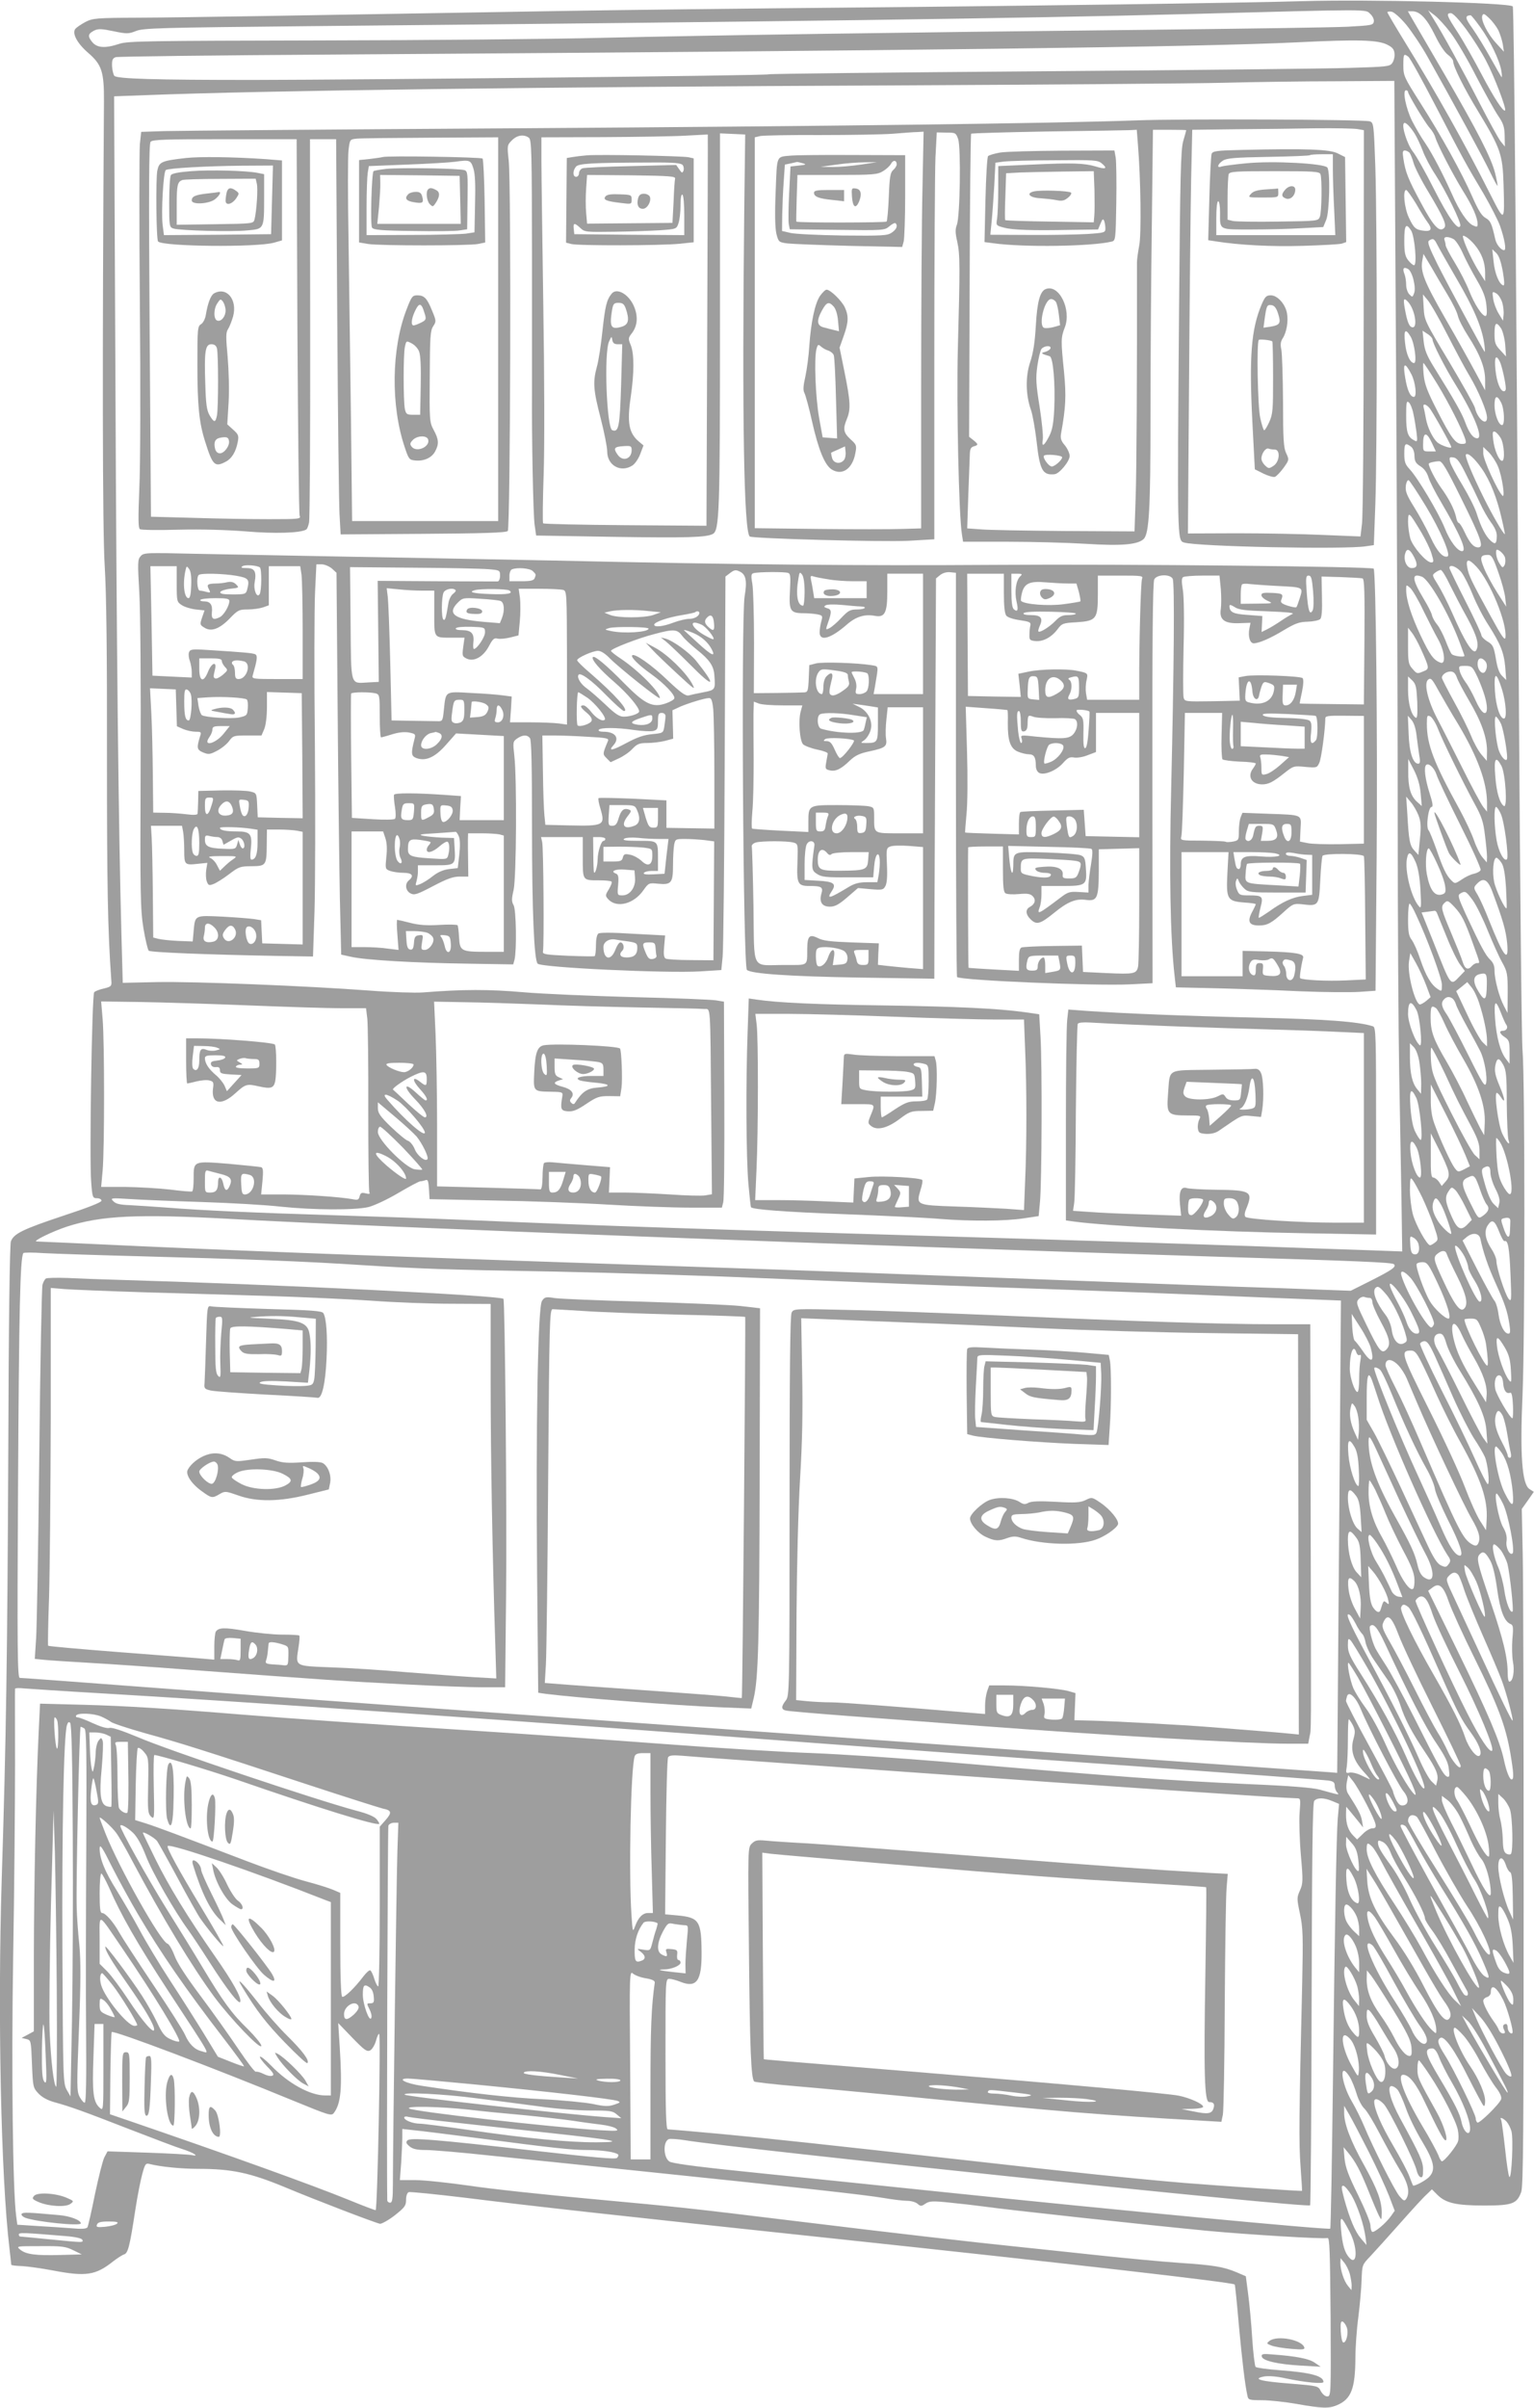
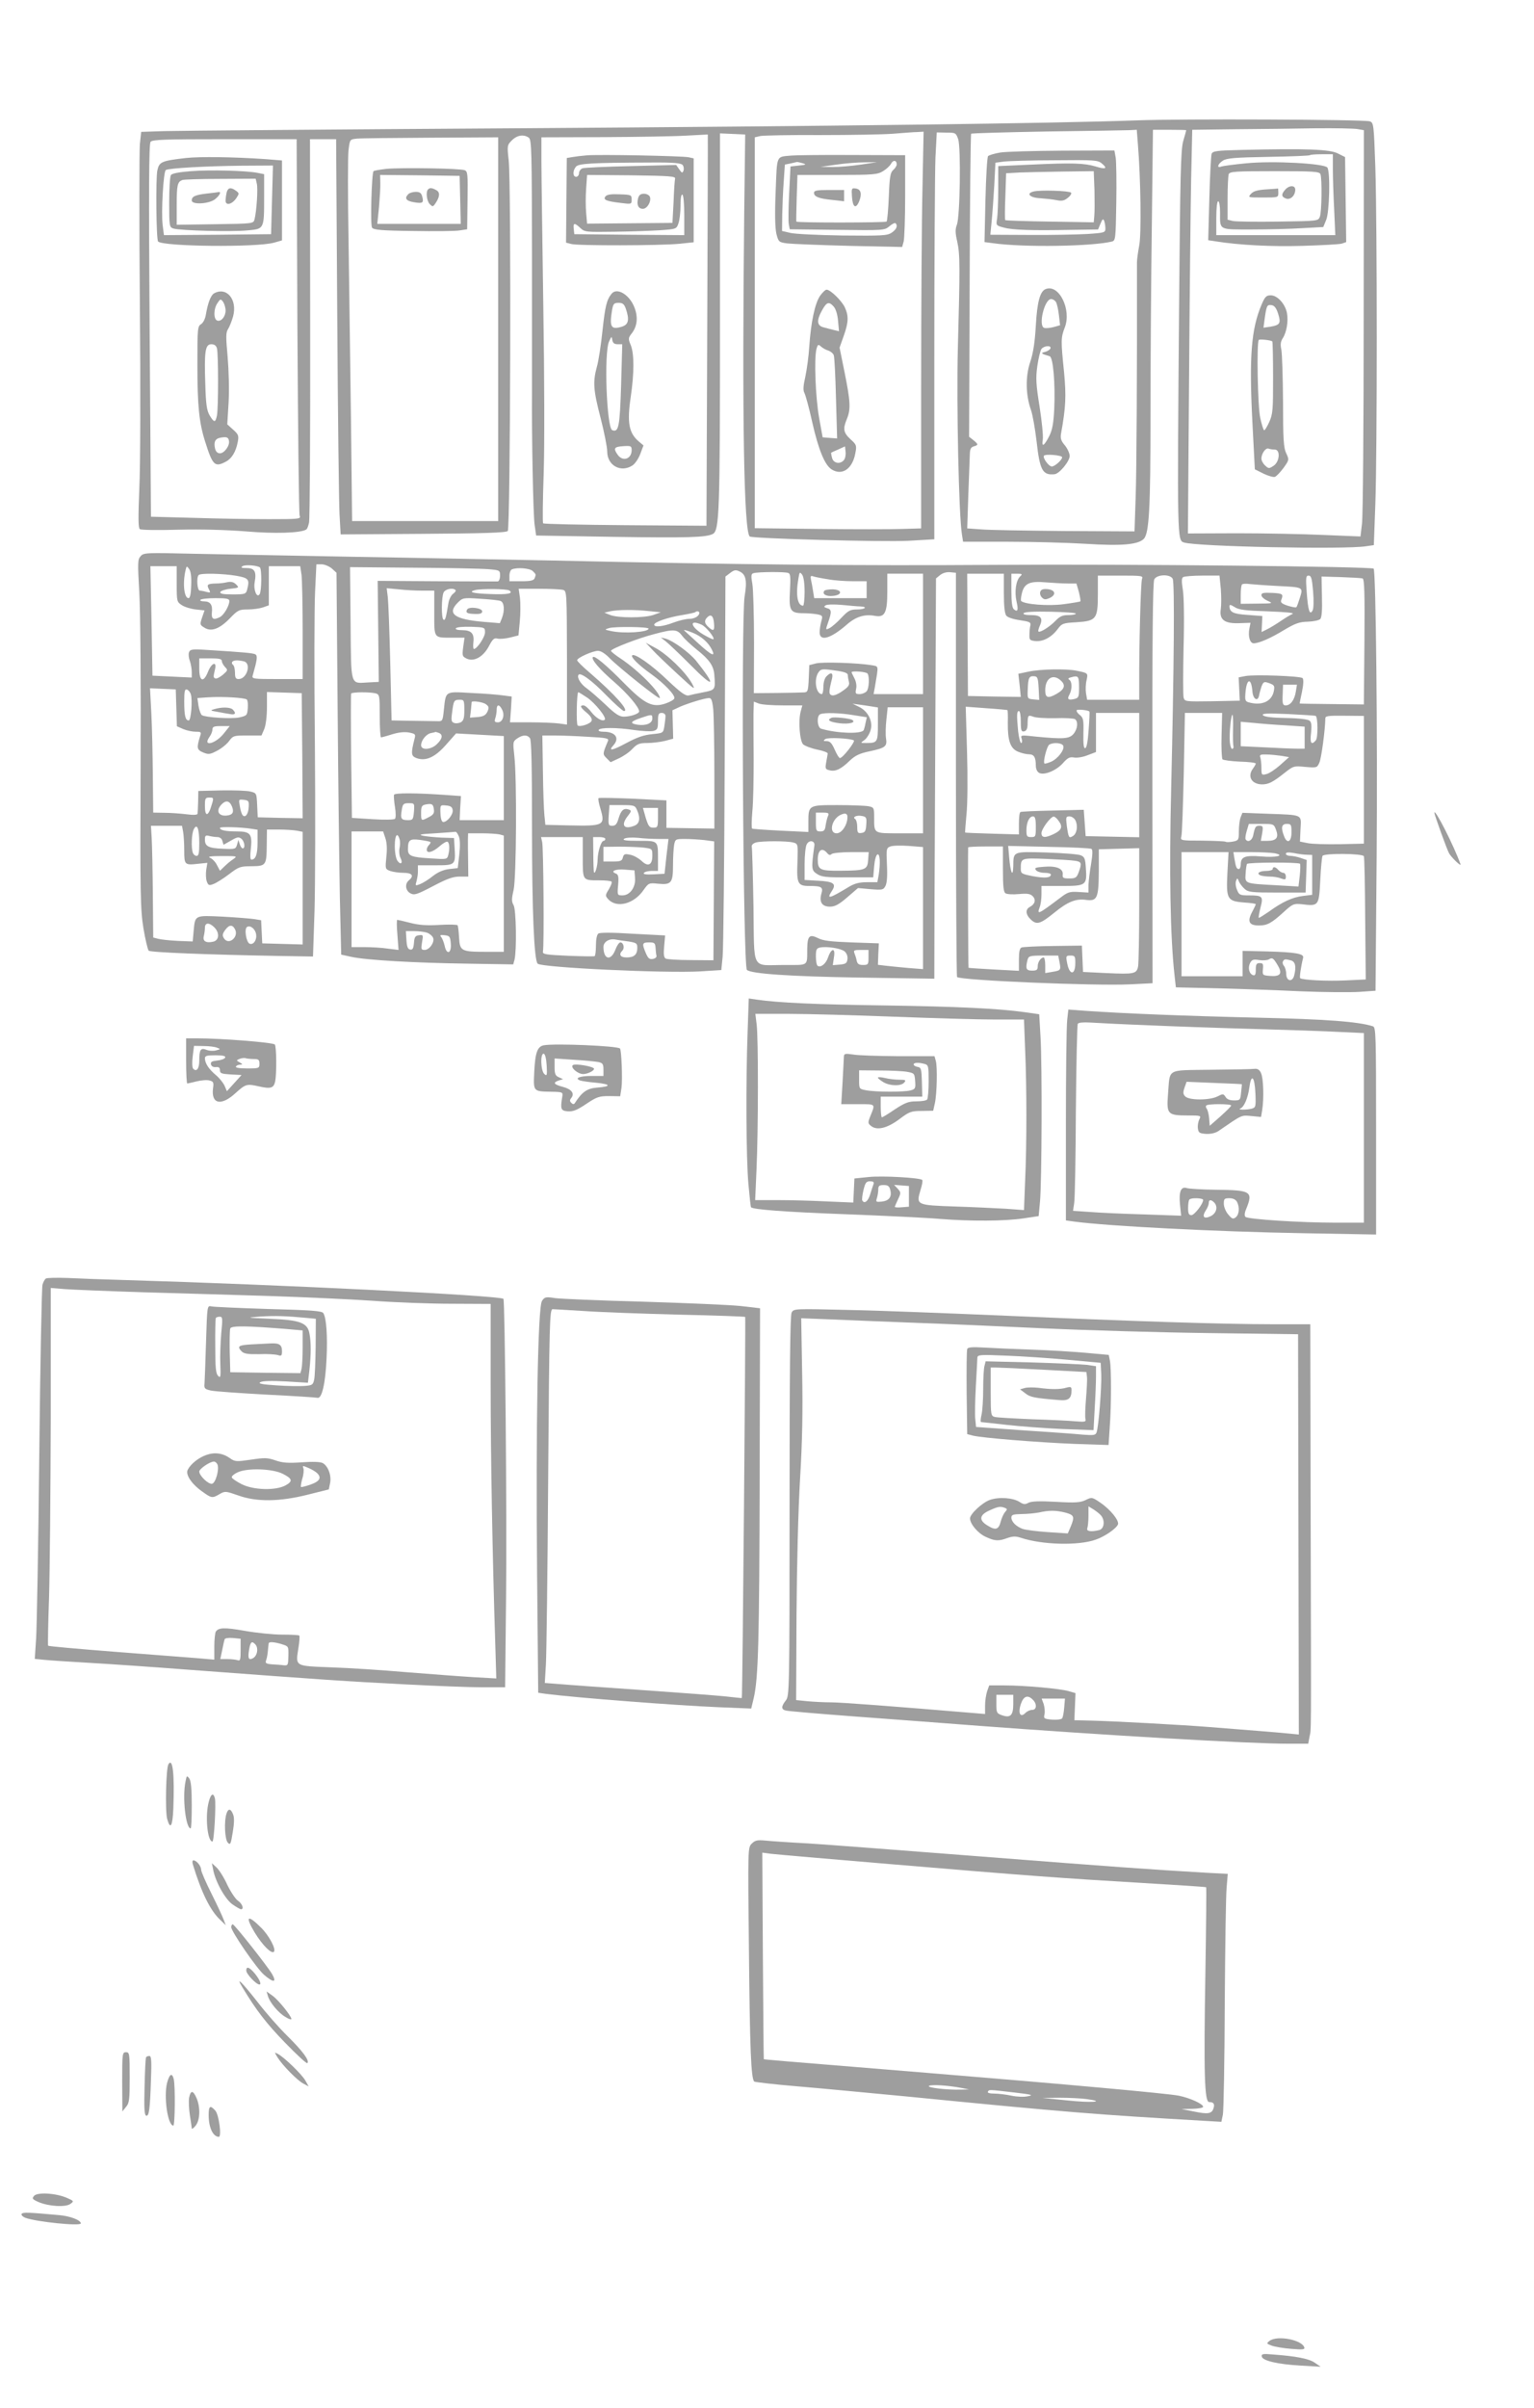
<svg xmlns="http://www.w3.org/2000/svg" version="1.0" width="816pt" height="1280pt" viewBox="0 0 816 1280" preserveAspectRatio="xMidYMid meet">
  <g transform="translate(0,1280) scale(0.1,-0.1)" fill="#9e9e9e" stroke="none">
-     <path d="M6935 12794 c-291 -9 -1501 -26 -2390 -34 -545 -5 -1262 -13 -1595 -19 -1397 -24 -1979 -34 -2210 -35 -230 -1 -247 -3 -286 -23 -22 -12 -46 -28 -53 -36 -19 -24 9 -77 68 -128 72 -62 85 -100 84 -258 -9 -1331 -8 -2281 4 -2470 9 -147 13 -466 12 -1020 0 -687 4 -913 23 -1181 3 -32 1 -35 -39 -45 -23 -5 -47 -14 -52 -20 -12 -13 -26 -888 -16 -1008 6 -83 8 -87 31 -87 13 0 24 -6 24 -13 0 -9 -75 -38 -203 -80 -216 -72 -263 -95 -279 -136 -6 -17 -12 -421 -14 -1136 -5 -1075 -11 -1502 -35 -2260 -22 -710 -4 -1580 41 -1955 5 -47 10 -87 10 -90 0 -3 26 -6 58 -7 31 -2 104 -12 162 -23 178 -34 229 -26 323 49 21 16 47 33 57 36 21 7 30 41 60 238 11 72 28 158 37 190 14 52 18 58 38 53 58 -15 169 -26 260 -26 179 0 276 -21 464 -99 165 -69 471 -186 502 -193 9 -1 44 18 78 44 54 43 61 52 61 83 0 21 6 38 14 41 8 3 144 -11 303 -30 377 -47 804 -94 1953 -216 1239 -132 2126 -233 2138 -245 2 -1 12 -99 22 -216 18 -193 32 -314 46 -377 4 -20 10 -22 77 -22 39 0 123 -9 186 -20 134 -24 171 -25 214 -6 75 32 96 88 97 251 0 56 7 154 16 220 8 66 16 154 17 197 3 78 3 78 48 125 25 27 95 104 156 173 61 69 124 138 141 153 l29 28 30 -30 c44 -43 99 -56 248 -56 150 0 174 9 197 72 11 31 13 319 13 1593 0 855 -2 1664 -5 1797 l-5 241 32 45 32 46 -23 15 c-40 25 -51 183 -37 501 13 302 13 1682 0 1830 -5 55 -13 865 -19 1800 -13 2188 -26 3745 -33 3751 -20 20 -764 38 -1112 28z m355 -69 c11 -10 20 -28 18 -39 -3 -20 -12 -21 -138 -28 -74 -4 -574 -11 -1110 -17 -1256 -13 -2240 -28 -2855 -42 -269 -7 -947 -13 -1505 -14 -913 -2 -1020 -3 -1065 -18 -76 -25 -119 -22 -145 10 -25 31 -22 44 12 61 21 10 40 9 102 -4 72 -15 80 -14 119 1 38 16 128 18 922 26 2528 24 3771 41 4665 64 1013 27 950 27 980 0z m190 -56 c30 -37 83 -115 116 -175 143 -255 298 -540 331 -610 20 -41 37 -73 39 -72 1 2 -4 33 -13 68 -21 82 -93 222 -272 530 -79 135 -154 264 -168 288 l-24 42 24 0 c40 0 77 -39 120 -127 24 -50 52 -92 69 -104 15 -11 28 -27 28 -35 0 -27 58 -144 134 -268 118 -195 129 -226 134 -386 6 -206 7 -206 -72 -50 -140 277 -281 528 -453 807 -51 83 -93 154 -93 158 0 3 10 5 22 3 13 -2 46 -31 78 -69z m237 -44 c29 -38 90 -141 135 -230 46 -88 98 -182 117 -210 28 -41 34 -60 35 -107 l1 -57 -22 27 c-12 15 -63 108 -114 207 -90 175 -196 369 -247 450 l-25 40 34 -26 c19 -14 58 -57 86 -94z m81 21 c34 -46 82 -121 106 -167 43 -81 111 -258 102 -266 -9 -10 -59 67 -126 194 -40 76 -96 175 -126 221 -59 90 -63 102 -36 102 11 0 42 -33 80 -84z m172 -6 c9 -19 20 -53 24 -75 l6 -40 -41 45 c-47 51 -83 124 -74 147 5 13 11 11 36 -13 17 -16 39 -45 49 -64z m-96 16 c54 -74 102 -175 112 -231 4 -22 4 -38 1 -35 -2 3 -28 48 -57 100 -29 52 -72 123 -96 157 -41 57 -43 69 -12 72 4 1 27 -28 52 -63z m-496 -93 c29 -14 38 -25 40 -48 2 -16 -4 -39 -12 -50 -13 -19 -30 -20 -228 -26 -117 -4 -858 -12 -1646 -18 -788 -6 -1437 -13 -1442 -16 -11 -7 -2126 -29 -2745 -30 -528 0 -723 6 -737 22 -5 7 -11 30 -12 52 -1 32 3 41 19 47 11 4 533 10 1160 14 3118 21 4603 40 5125 65 323 16 427 13 478 -12z m114 -65 c9 -7 73 -123 143 -258 147 -283 164 -315 257 -470 37 -64 76 -140 87 -170 25 -72 35 -130 22 -130 -16 0 -41 30 -47 58 -19 84 -25 98 -51 113 -21 11 -40 42 -72 115 -55 125 -162 319 -277 499 -85 134 -89 142 -89 197 0 62 2 65 27 46z m-66 -1605 c5 -813 9 -1914 9 -2448 0 -533 4 -1143 8 -1355 4 -212 9 -511 12 -664 l4 -279 -192 7 c-106 3 -374 13 -597 21 -223 8 -781 26 -1240 40 -1845 55 -2192 67 -2965 100 -192 8 -507 19 -700 25 -394 12 -690 25 -875 40 -69 5 -158 11 -197 13 -55 2 -77 7 -90 21 -17 17 -14 18 82 12 55 -4 228 -11 385 -16 157 -5 348 -16 425 -25 174 -18 392 -19 465 -2 31 8 100 40 159 75 58 34 110 62 117 62 7 0 19 3 28 6 12 5 15 -5 18 -48 l3 -53 340 -7 c187 -3 462 -13 610 -22 149 -9 345 -16 437 -16 l168 0 7 28 c5 15 7 261 6 547 l-2 520 -43 7 c-24 4 -221 12 -438 17 -217 6 -480 17 -585 26 -182 16 -324 16 -535 -1 -41 -3 -169 1 -285 10 -336 25 -934 49 -1131 45 l-181 -4 -7 255 c-16 593 -26 1528 -32 2946 l-7 1512 164 6 c642 25 2115 44 3989 52 806 4 1593 10 1750 14 157 4 425 8 596 8 l311 2 9 -1477z m64 1418 c0 -13 90 -163 115 -191 13 -14 26 -36 30 -50 12 -41 92 -195 146 -283 52 -83 79 -144 79 -178 0 -16 -3 -17 -25 -7 -29 13 -73 78 -110 163 -49 109 -104 215 -143 273 -22 31 -53 85 -70 118 -33 66 -53 164 -33 164 6 0 11 -4 11 -9z m35 -221 c12 -19 31 -60 43 -91 11 -31 41 -88 67 -127 55 -85 139 -256 133 -272 -10 -31 -63 43 -139 193 -45 89 -96 180 -114 202 -29 37 -61 136 -47 150 8 8 32 -16 57 -55z m-27 -102 c5 -7 15 -31 21 -53 6 -23 41 -93 79 -155 83 -139 99 -177 84 -192 -25 -25 -57 9 -123 133 -69 128 -83 163 -94 237 -5 33 -4 42 8 42 8 0 19 -6 25 -12z m34 -270 c23 -40 50 -84 60 -97 28 -37 23 -52 -15 -48 -46 5 -56 13 -83 71 -24 51 -33 146 -14 146 5 0 28 -33 52 -72z m-26 -143 c19 -29 33 -185 16 -185 -6 0 -20 12 -31 26 -17 22 -21 41 -21 105 0 83 9 96 36 54z m338 -76 c37 -44 56 -94 56 -148 l0 -46 -32 50 c-32 51 -71 132 -83 173 -6 21 -5 23 13 13 11 -6 32 -25 46 -42z m-112 30 c11 -6 34 -40 50 -77 16 -36 50 -100 75 -143 33 -56 46 -91 50 -133 4 -37 2 -56 -5 -56 -18 0 -58 61 -87 134 -15 38 -49 105 -76 149 -27 44 -49 86 -49 93 0 7 -3 19 -6 28 -7 19 17 21 48 5z m-86 -31 c9 -18 56 -100 104 -183 90 -154 132 -253 145 -340 4 -27 5 -48 2 -45 -10 12 -195 355 -250 464 -46 93 -56 121 -45 127 21 14 27 11 44 -23z m348 -141 c9 -55 10 -77 2 -74 -22 7 -45 64 -51 127 l-7 65 21 -20 c15 -15 25 -45 35 -98z m-292 -127 c25 -41 49 -90 53 -109 4 -19 28 -66 53 -105 64 -99 92 -170 92 -236 l0 -55 -51 95 c-28 52 -100 182 -161 287 -113 197 -133 249 -122 309 l6 34 43 -72 c23 -40 62 -107 87 -148z m-183 82 c7 -29 9 -57 3 -71 -8 -22 -9 -22 -25 -6 -9 9 -17 32 -17 50 0 19 -4 45 -9 58 -12 30 -5 40 19 27 10 -5 23 -31 29 -58z m472 -120 c6 -20 9 -51 7 -67 l-3 -30 -23 38 c-13 21 -26 56 -29 78 -6 40 -5 41 15 30 12 -6 26 -28 33 -49z m-294 -167 c42 -82 96 -184 121 -225 47 -79 92 -187 92 -220 0 -48 -50 -8 -64 51 -3 14 -65 124 -137 245 -130 217 -132 220 -136 289 l-4 70 25 -30 c14 -16 61 -97 103 -180z m-205 168 c34 -40 50 -133 23 -133 -18 0 -29 26 -42 98 -10 55 -6 63 19 35z m493 -139 c9 -15 19 -54 22 -88 l4 -61 -30 33 c-27 28 -31 40 -31 87 0 61 9 68 35 29z m-481 -44 c21 -37 34 -140 18 -140 -21 0 -42 46 -48 108 -8 69 2 79 30 32z m116 -14 c0 -20 65 -148 124 -243 97 -157 148 -283 114 -283 -22 0 -43 28 -64 85 -17 47 -53 111 -168 296 -37 60 -48 89 -53 134 l-6 57 26 -17 c15 -9 27 -23 27 -29z m358 -118 c11 -22 32 -115 32 -144 0 -8 -4 -14 -10 -14 -19 0 -38 47 -45 113 -7 69 2 86 23 45z m-334 -117 c62 -101 135 -246 151 -298 5 -19 3 -23 -18 -23 -34 0 -57 30 -131 175 -54 105 -68 142 -73 193 -3 34 -4 62 -1 62 3 0 35 -49 72 -109z m-136 49 c22 -44 30 -120 13 -120 -19 0 -35 34 -46 101 -14 81 -3 88 33 19z m477 -150 c17 -32 21 -120 5 -120 -18 0 -40 58 -40 105 0 52 13 58 35 15z m-467 -58 c6 -26 13 -71 17 -100 6 -51 5 -53 -14 -42 -33 17 -41 44 -41 131 0 69 2 80 14 70 8 -7 19 -33 24 -59z m85 30 c16 -18 117 -198 117 -209 0 -10 -55 9 -74 25 -26 24 -53 81 -61 127 -4 22 -9 48 -12 58 -6 22 9 22 30 -1z m380 -161 c18 -31 24 -121 7 -121 -16 0 -41 58 -47 111 -5 41 -3 48 9 44 8 -3 22 -19 31 -34z m-366 -26 l21 -45 -34 0 c-33 0 -34 1 -34 38 0 67 18 69 47 7z m-112 -19 c11 -8 19 -27 19 -50 1 -29 8 -40 32 -55 19 -12 34 -32 42 -57 6 -22 37 -82 68 -134 101 -172 139 -260 111 -260 -24 0 -65 54 -92 123 -32 80 -145 269 -186 312 -24 26 -29 39 -29 83 0 55 5 60 35 38z m463 -105 c22 -51 40 -173 24 -156 -27 27 -102 192 -102 224 l0 35 29 -28 c16 -16 38 -49 49 -75z m-86 -12 c45 -65 81 -156 106 -266 11 -46 18 -83 17 -83 -8 0 -69 106 -113 195 -61 123 -102 222 -94 229 11 11 46 -21 84 -75z m-82 -34 c25 -49 58 -117 73 -150 15 -33 41 -79 58 -102 21 -28 32 -53 31 -74 -1 -41 -8 -46 -33 -23 -26 23 -51 72 -74 144 -9 30 -44 98 -75 150 -32 52 -62 108 -66 123 -6 26 -4 28 17 25 19 -2 34 -22 69 -93z m-28 -123 c107 -216 123 -262 91 -262 -25 0 -45 23 -73 83 -12 26 -26 47 -30 47 -5 0 -12 15 -15 33 -10 42 -38 97 -81 156 -29 41 -64 109 -64 125 0 6 29 13 55 14 16 1 38 -36 117 -196z m-188 -42 c77 -127 135 -261 116 -268 -24 -9 -56 27 -90 101 -21 45 -60 117 -87 160 -40 64 -48 85 -45 113 2 19 9 33 15 31 5 -1 46 -63 91 -137z m-23 -141 c22 -38 47 -88 54 -113 13 -41 12 -46 -2 -46 -26 0 -97 82 -111 127 -6 22 -12 62 -12 89 1 57 3 56 71 -57z m-38 -132 c20 -40 16 -57 -14 -57 -25 0 -44 40 -35 75 9 34 25 28 49 -18z m483 -2 c3 -13 2 -31 -3 -40 -9 -15 -12 -14 -25 7 -15 22 -22 50 -19 71 2 16 41 -15 47 -38z m-36 -77 c18 -50 35 -112 37 -137 l5 -46 -48 75 c-26 41 -58 100 -70 130 -24 58 -20 70 22 70 18 0 27 -15 54 -92z m-116 29 c72 -77 163 -299 154 -375 -2 -21 -19 3 -79 113 -104 189 -116 215 -124 258 -9 47 7 49 49 4z m-79 -31 c14 -19 41 -72 60 -120 19 -47 56 -119 82 -158 65 -102 83 -147 90 -225 l5 -68 -21 21 c-16 15 -26 43 -34 93 -11 64 -16 74 -45 91 -18 11 -32 26 -32 34 0 7 -38 89 -85 181 -47 92 -85 171 -85 176 0 22 41 6 65 -25z m-63 -64 c21 -42 62 -122 93 -177 52 -96 65 -143 47 -173 -16 -24 -60 45 -127 199 -25 57 -60 125 -77 152 -30 48 -31 50 -13 63 10 8 24 14 29 14 6 0 28 -35 48 -78z m-148 42 c38 -15 144 -198 200 -348 14 -38 26 -70 26 -72 0 -10 -59 -2 -68 9 -6 7 -20 38 -32 70 -12 31 -32 70 -44 85 -13 15 -26 38 -29 52 -3 14 -23 52 -43 85 -64 106 -67 141 -10 119z m7 -179 c27 -55 62 -124 79 -154 35 -63 42 -135 13 -124 -37 13 -57 41 -105 142 -51 107 -78 193 -78 245 0 29 0 29 22 10 11 -10 43 -64 69 -119z m-12 -207 c46 -102 46 -104 10 -118 -30 -13 -33 -12 -55 14 -22 24 -24 37 -24 123 l0 96 20 -26 c12 -15 34 -55 49 -89z m339 -60 c14 -14 15 -37 3 -57 -14 -22 -41 5 -41 40 0 30 17 38 38 17z m-47 -70 c12 -23 30 -67 40 -97 41 -119 8 -156 -41 -46 -16 36 -40 80 -54 98 -13 18 -28 44 -31 60 -7 26 -5 27 29 27 32 0 38 -4 57 -42z m-102 -18 c5 -17 35 -72 65 -124 66 -111 96 -197 96 -268 l-1 -53 -29 34 c-16 19 -41 64 -55 100 -15 36 -55 118 -91 182 -35 64 -64 120 -64 126 0 16 23 33 46 33 16 0 25 -9 33 -30z m241 -66 c21 -69 27 -154 10 -154 -21 0 -43 67 -48 148 -6 102 7 104 38 6z m-451 -66 c2 -69 0 -89 -9 -83 -23 14 -40 75 -40 147 l0 72 23 -22 c19 -19 22 -35 26 -114z m220 -122 c101 -170 150 -304 151 -411 l0 -50 -20 25 c-11 14 -61 106 -110 205 -50 99 -110 218 -134 263 -52 99 -73 190 -49 209 14 11 21 4 53 -55 21 -37 69 -121 109 -186z m-109 -23 c26 -66 131 -280 195 -398 36 -65 46 -95 54 -165 6 -46 11 -98 11 -115 l-1 -30 -23 27 c-13 15 -33 55 -45 90 -12 35 -46 108 -76 163 -139 252 -175 347 -175 457 0 44 2 48 19 39 10 -6 29 -36 41 -68z m-115 -31 c4 -31 10 -78 14 -104 7 -37 5 -48 -5 -48 -28 0 -48 62 -51 160 l-4 95 20 -23 c12 -14 22 -45 26 -80z m449 61 c15 -33 40 -183 31 -191 -8 -9 -28 13 -40 43 -17 40 -31 185 -18 185 5 0 17 -17 27 -37z m-427 -371 l6 -67 -27 24 c-33 31 -46 77 -45 161 l0 65 30 -58 c20 -40 32 -79 36 -125z m430 146 c21 -41 33 -225 13 -213 -22 14 -40 73 -46 159 -8 94 2 111 33 54z m-346 -45 c6 -21 63 -141 126 -267 63 -125 112 -234 109 -241 -2 -7 -18 -16 -35 -20 -17 -3 -46 -17 -66 -31 -35 -23 -36 -23 -55 -4 -26 26 -43 60 -79 164 -18 50 -36 96 -42 102 -15 18 -1 124 16 124 9 0 7 20 -11 75 -23 73 -31 135 -18 148 13 13 43 -14 55 -50z m-95 -219 c12 -32 14 -57 7 -125 l-8 -84 -22 24 c-24 26 -29 53 -37 196 l-6 90 25 -30 c14 -16 32 -48 41 -71z m437 10 c19 -38 44 -230 33 -242 -15 -14 -44 39 -55 101 -13 74 -15 177 -3 177 5 0 16 -16 25 -36z m-339 -264 c21 -44 40 -97 43 -119 5 -34 2 -40 -16 -46 -39 -12 -65 23 -81 107 -10 53 -4 138 10 138 4 0 24 -36 44 -80z m-113 5 c12 -28 21 -77 25 -146 5 -96 4 -102 -10 -85 -40 49 -74 187 -62 251 8 43 22 37 47 -20z m456 -2 c12 -18 19 -57 24 -132 3 -58 5 -107 3 -109 -7 -10 -56 93 -66 139 -11 55 -4 129 12 129 5 0 17 -12 27 -27z m-48 -155 c57 -153 71 -204 78 -271 10 -111 -18 -76 -96 120 -21 54 -49 116 -61 136 -22 36 -22 39 -5 57 35 38 59 26 84 -42z m-104 -45 c19 -27 55 -100 80 -163 26 -63 60 -139 76 -167 27 -49 29 -60 29 -160 l-1 -108 -19 37 c-25 47 -50 141 -50 188 0 26 -7 43 -24 59 -24 23 -49 69 -130 243 -40 88 -43 99 -28 108 26 15 30 13 67 -37z m-98 -35 c38 -41 54 -71 98 -194 40 -111 39 -104 21 -104 -7 0 -19 -7 -26 -15 -21 -25 -38 -17 -50 23 -6 20 -34 89 -61 153 -52 123 -56 138 -37 157 17 17 21 16 55 -20z m-205 -40 c59 -125 138 -338 138 -373 0 -37 -1 -37 -22 -23 -36 23 -64 72 -93 158 -14 43 -35 90 -46 104 -15 20 -19 40 -19 111 0 47 4 84 9 81 5 -3 20 -29 33 -58z m111 10 c3 -7 26 -65 52 -128 25 -63 58 -130 72 -148 l25 -34 -28 -29 c-49 -51 -44 -58 -139 183 l-63 157 32 4 c17 2 34 5 37 5 4 1 9 -4 12 -10z m-57 -385 l24 -64 -22 -19 c-13 -11 -28 -19 -34 -20 -26 0 -69 163 -59 229 l7 44 30 -53 c16 -29 41 -82 54 -117z m323 4 c-1 -85 -10 -94 -42 -42 -34 53 -33 87 3 96 36 9 40 3 39 -54z m-40 -102 c24 -74 41 -156 41 -197 l0 -31 -23 22 c-13 12 -50 78 -82 147 l-59 125 30 24 29 24 22 -27 c13 -15 32 -54 42 -87z m-143 27 c6 -4 15 -18 19 -32 4 -14 31 -68 60 -120 29 -52 60 -110 69 -128 22 -43 39 -138 31 -171 -6 -22 -19 -2 -95 151 -49 98 -100 194 -114 215 -29 41 -32 63 -14 81 14 14 28 15 44 4z m-6401 -37 c199 -8 420 -15 492 -15 l130 0 7 -57 c3 -32 6 -250 5 -485 0 -235 2 -432 6 -438 5 -7 -2 -9 -20 -4 -22 5 -27 3 -32 -16 -5 -19 -10 -21 -39 -15 -68 12 -242 24 -362 25 l-123 0 7 70 c5 55 4 71 -7 75 -8 2 -86 10 -173 18 -189 15 -186 16 -186 -78 0 -35 -3 -66 -8 -69 -4 -2 -57 2 -117 10 -61 7 -168 13 -238 14 l-129 0 8 88 c10 114 10 680 0 803 l-8 95 214 -3 c117 -2 375 -10 573 -18z m1545 5 c129 -6 372 -13 540 -16 168 -3 318 -6 335 -8 36 -3 33 49 38 -543 l4 -442 -36 -6 c-20 -3 -103 -1 -186 5 -82 5 -190 10 -238 10 l-88 0 3 67 3 68 -135 11 c-74 6 -152 13 -172 15 -20 2 -40 0 -44 -4 -4 -4 -8 -38 -8 -75 -1 -43 -5 -66 -12 -65 -6 1 -132 5 -280 9 l-269 7 0 316 c0 174 -4 395 -8 491 l-8 175 163 -3 c90 -1 269 -7 398 -12z m4665 -30 c18 -34 33 -196 18 -187 -24 15 -63 119 -63 166 0 69 16 77 45 21z m450 -17 c10 -26 22 -53 27 -60 12 -15 2 -33 -18 -33 -22 0 -17 -16 11 -34 22 -15 25 -23 25 -79 l0 -62 -19 25 c-30 38 -51 116 -58 213 -7 100 2 109 32 30z m-347 28 c7 -4 28 -41 46 -82 18 -41 63 -126 100 -189 82 -142 118 -249 114 -340 l-3 -65 -20 35 c-10 19 -42 85 -71 146 -28 62 -77 155 -108 208 -71 120 -86 162 -86 237 0 59 4 66 28 50z m-88 -286 c5 -33 10 -85 10 -115 l-1 -55 -19 23 c-28 33 -40 86 -40 172 l0 74 20 -20 c12 -12 24 -43 30 -79z m136 -62 c64 -139 74 -157 145 -291 29 -55 39 -85 39 -119 l0 -46 -25 23 c-13 12 -70 114 -126 225 -94 187 -102 208 -107 274 -2 39 -2 71 2 71 4 0 36 -62 72 -137z m311 45 c15 -28 18 -60 18 -203 1 -93 5 -181 9 -194 13 -39 -10 -16 -33 33 -21 45 -44 216 -29 216 4 0 13 -9 20 -20 27 -43 25 -16 -4 54 -24 57 -29 81 -24 110 9 45 20 46 43 4z m-5797 3 c0 -17 -31 -41 -51 -41 -25 0 -85 25 -93 39 -5 8 16 11 68 11 42 0 76 -4 76 -9z m70 -76 c0 -41 -3 -42 -38 -14 -41 31 -39 4 2 -41 34 -37 45 -60 30 -60 -4 0 -27 19 -52 42 -64 59 -68 30 -4 -36 50 -51 74 -96 52 -96 -7 0 -47 33 -89 72 -42 40 -78 74 -80 75 -8 5 45 43 93 68 70 35 86 33 86 -10z m5526 -408 l23 -57 -32 -17 c-31 -15 -32 -15 -50 9 -20 27 -79 155 -108 237 -13 36 -19 79 -18 130 l0 76 81 -160 c45 -88 91 -186 104 -218z m-262 306 c18 -37 37 -223 23 -223 -4 0 -16 18 -27 40 -14 26 -22 69 -27 130 -7 99 2 113 31 53z m-5418 -15 c45 -31 144 -146 144 -169 0 -26 -107 67 -199 174 -34 38 -7 36 55 -5z m100 -190 c30 -37 65 -108 58 -120 -10 -16 -54 17 -68 53 -8 20 -24 40 -35 44 -12 3 -52 37 -91 74 -58 56 -70 74 -70 100 l0 31 89 -75 c49 -41 102 -90 117 -107z m-73 -59 c59 -62 105 -114 103 -117 -3 -2 -21 -1 -41 2 -50 10 -195 156 -195 198 0 15 5 28 12 28 7 0 61 -50 121 -111z m5561 -125 c5 -23 2 -37 -14 -55 l-21 -24 -15 23 c-9 12 -23 22 -30 22 -11 0 -14 24 -13 118 l0 117 43 -85 c24 -47 47 -99 50 -116z m275 154 c42 -67 82 -287 50 -276 -7 2 -25 26 -38 52 -19 37 -25 69 -30 146 -3 55 -4 100 -1 100 3 0 11 -10 19 -22z m-444 -28 c19 -36 33 -160 18 -160 -17 0 -45 74 -50 133 -6 65 7 76 32 27z m-5482 -46 c52 -26 107 -88 107 -119 0 -11 -48 21 -104 69 -73 64 -75 86 -3 50z m5875 -87 c0 -19 12 -58 27 -87 18 -35 25 -60 20 -77 l-6 -26 -23 22 c-15 14 -32 53 -46 102 -20 68 -21 82 -9 90 26 16 37 9 37 -24z m-6755 -8 c54 -13 65 -28 48 -65 -14 -31 -26 -25 -34 16 -8 36 -27 40 -27 6 0 -42 -11 -56 -41 -56 -29 0 -29 0 -29 61 0 53 2 60 18 55 9 -3 39 -10 65 -17z m1822 -36 c-15 -48 -28 -63 -57 -63 -15 0 -18 9 -18 55 l0 55 45 0 44 0 -14 -47z m-1667 31 c44 -12 21 -104 -26 -104 -14 0 -17 11 -19 55 -3 58 0 61 45 49z m1750 -6 c7 -7 12 -24 12 -38 0 -30 -16 -50 -41 -50 -27 0 -33 18 -15 45 9 13 16 31 16 40 0 18 12 19 28 3z m119 -2 c8 -8 -21 -86 -32 -86 -21 0 -35 24 -35 63 0 39 0 39 32 33 17 -3 33 -8 35 -10z m4650 -8 c6 -7 18 -38 28 -68 10 -30 25 -63 33 -73 18 -20 10 -41 -25 -64 -19 -13 -22 -9 -61 70 -48 95 -51 119 -19 135 29 14 33 14 44 0z m-282 -103 c18 -38 46 -105 61 -148 26 -76 26 -78 8 -92 -10 -8 -22 -15 -27 -15 -16 0 -78 111 -92 167 -8 31 -15 89 -15 128 1 65 2 69 16 50 8 -11 30 -51 49 -90z m229 -49 l35 -71 -21 -22 c-35 -38 -55 -30 -84 35 -36 80 -40 107 -19 138 16 25 17 25 36 8 10 -9 34 -49 53 -88z m-127 7 c17 -30 53 -133 53 -150 0 -15 -56 38 -75 72 -25 42 -30 70 -19 99 9 24 18 20 41 -21z m-6442 -73 c716 -41 3510 -147 5220 -200 784 -24 960 -31 970 -41 14 -14 -9 -30 -130 -91 l-100 -50 -165 6 c-91 4 -295 11 -455 16 -159 6 -699 26 -1200 45 -1007 38 -1092 41 -1510 55 -1698 57 -2418 84 -3110 115 -297 14 -544 25 -550 25 -26 0 82 53 161 79 182 59 377 68 869 41z m6809 -13 c0 -9 -1 -33 -2 -53 -2 -44 -16 -37 -35 20 -14 41 -14 45 1 49 26 7 37 2 36 -16z m-59 -56 c11 -29 24 -51 28 -49 19 7 26 -36 32 -178 6 -137 5 -147 -10 -129 -19 24 -65 166 -65 201 0 13 -11 41 -25 62 -34 52 -42 96 -21 128 23 35 37 27 61 -35z m-100 -38 c14 -67 40 -145 80 -233 50 -111 63 -149 74 -219 6 -40 5 -51 -5 -51 -22 0 -45 45 -53 104 -4 31 -14 64 -23 73 -8 10 -50 86 -92 168 l-76 150 21 18 c33 27 68 22 74 -10z m-329 -28 c8 -34 -2 -57 -23 -53 -14 2 -19 15 -21 51 -3 46 -2 48 17 37 12 -6 24 -22 27 -35z m245 -66 c10 -21 19 -46 19 -57 0 -10 16 -42 35 -72 32 -51 46 -110 26 -110 -20 0 -131 249 -131 293 0 17 31 -16 51 -54z m-7031 2 c527 -14 870 -27 1155 -46 321 -20 442 -25 1035 -35 294 -6 792 -21 1105 -35 314 -13 829 -34 1145 -45 744 -26 983 -35 1504 -57 l429 -17 -8 -1041 c-5 -572 -9 -1137 -10 -1255 l-2 -215 -34 3 c-19 1 -1044 74 -2279 162 -2332 166 -2985 213 -3550 255 -943 71 -1132 85 -1145 85 -12 0 -14 147 -9 1033 5 918 11 1198 28 1225 2 4 51 4 108 0 57 -3 294 -11 528 -17z m6936 12 c3 -10 27 -63 55 -118 51 -102 61 -153 35 -174 -20 -17 -53 29 -110 153 -51 109 -54 123 -28 142 24 19 42 17 48 -3z m-48 -156 c50 -106 74 -187 57 -187 -19 0 -77 54 -100 94 -30 51 -77 185 -69 197 3 5 17 9 32 9 24 -1 32 -11 80 -113z m-146 31 c35 -38 130 -223 126 -246 -2 -8 -8 -17 -13 -19 -21 -7 -135 189 -160 275 -9 32 12 28 47 -10z m4 -182 c47 -94 53 -116 30 -116 -22 0 -43 25 -56 67 -7 21 -27 65 -45 98 -18 33 -36 71 -40 85 -16 54 66 -44 111 -134z m-136 97 c36 -40 81 -131 104 -206 13 -45 13 -48 -6 -58 -29 -16 -58 16 -65 72 -4 26 -17 59 -33 79 -50 65 -72 124 -53 143 12 12 21 7 53 -30z m-84 -23 c8 0 14 -10 14 -22 0 -12 20 -59 45 -105 48 -88 55 -122 29 -148 -24 -24 -38 -7 -104 129 -55 113 -58 122 -43 139 9 10 23 15 31 12 7 -3 20 -5 28 -5z m4 -260 c23 -82 6 -92 -41 -22 -18 26 -37 50 -42 54 -6 3 -12 37 -14 75 l-3 68 45 -70 c25 -38 49 -86 55 -105z m588 101 c12 -26 24 -66 27 -87 10 -73 12 -114 6 -114 -16 0 -121 213 -121 245 0 3 15 5 34 5 31 0 35 -4 54 -49z m-104 -33 c13 -29 42 -84 65 -123 50 -86 73 -152 69 -202 l-3 -38 -59 95 c-70 112 -99 176 -115 248 -19 89 7 100 43 20z m-80 -51 c8 -29 40 -93 71 -143 98 -158 137 -245 142 -321 l5 -68 -22 30 c-12 17 -66 120 -120 230 -54 110 -110 218 -123 240 -28 45 -23 85 12 85 15 0 23 -12 35 -53z m312 -23 c20 -35 28 -63 31 -117 4 -67 3 -71 -11 -53 -23 29 -57 124 -63 180 -7 59 4 56 43 -10z m-374 -41 c19 -43 64 -143 98 -222 35 -79 84 -175 109 -215 26 -39 52 -84 59 -100 16 -35 28 -146 16 -146 -5 1 -36 60 -68 133 -32 73 -112 238 -178 367 -65 128 -116 240 -114 247 3 7 14 13 24 13 14 0 28 -20 54 -77z m-417 17 c4 -11 11 -17 17 -14 8 5 9 -3 5 -26 -4 -18 -7 -63 -7 -101 0 -38 -4 -69 -9 -69 -15 0 -41 78 -41 124 0 86 20 134 35 86z m346 -52 c18 -35 55 -115 84 -180 29 -64 84 -175 124 -246 110 -198 146 -305 139 -412 l-3 -55 -32 50 c-18 28 -54 109 -81 180 -27 72 -113 258 -191 413 -149 298 -153 312 -95 312 19 0 30 -12 55 -62z m-122 -17 c15 -16 34 -46 43 -67 9 -22 35 -82 57 -134 73 -172 248 -544 290 -615 40 -68 49 -106 32 -134 -6 -9 -13 -10 -27 -3 -52 28 -72 67 -281 552 -41 96 -99 223 -129 281 -30 58 -54 112 -54 121 0 37 33 37 69 -1z m-98 -23 c9 -7 37 -67 64 -133 62 -153 131 -301 182 -391 22 -38 43 -88 46 -110 3 -21 34 -93 67 -160 65 -127 87 -194 66 -194 -25 0 -58 50 -105 161 -27 63 -79 179 -116 259 -99 214 -235 549 -235 576 0 8 17 4 31 -8z m-43 -55 c6 -16 18 -53 28 -83 61 -197 295 -727 373 -846 18 -26 19 -33 7 -49 -12 -17 -17 -18 -41 -7 -19 9 -38 37 -70 105 -23 50 -88 190 -144 310 -56 120 -119 250 -141 289 l-40 70 0 119 c0 118 8 144 28 92z m698 -17 c3 -39 17 -58 38 -50 7 3 12 -21 14 -66 2 -38 0 -70 -3 -70 -12 0 -85 124 -91 155 -8 42 3 77 23 73 10 -2 17 -17 19 -42z m-771 -180 c4 -22 5 -59 3 -81 l-4 -40 -18 39 c-23 51 -30 97 -21 133 6 27 7 27 20 9 8 -10 17 -37 20 -60z m769 7 c7 -16 18 -59 24 -98 6 -38 14 -82 18 -97 4 -18 2 -28 -5 -28 -6 0 -11 6 -11 13 0 6 -13 37 -29 67 -34 65 -44 108 -35 144 8 33 20 33 38 -1z m-675 -175 c16 -35 72 -157 125 -273 54 -115 115 -242 137 -282 54 -99 52 -167 -5 -129 -16 10 -28 32 -36 68 -15 63 -35 106 -123 263 -98 177 -137 287 -137 393 0 35 8 27 39 -40z m-114 10 c14 -24 20 -58 23 -120 3 -49 1 -88 -2 -88 -17 0 -47 94 -53 164 -7 83 2 95 32 44z m784 -33 c29 -43 49 -115 58 -209 7 -81 -3 -82 -43 -3 -34 66 -68 247 -46 247 4 0 18 -16 31 -35z m-674 -194 c13 -28 39 -85 56 -128 17 -43 58 -129 91 -192 46 -85 61 -125 62 -157 1 -23 -2 -46 -7 -50 -15 -15 -57 41 -92 125 -21 47 -53 112 -71 144 -49 84 -74 165 -74 242 0 36 2 65 5 65 2 0 16 -22 30 -49z m-101 -34 c14 -19 20 -47 24 -109 l5 -83 -22 19 c-26 23 -51 104 -51 164 0 49 12 52 44 9z m781 -41 c28 -56 65 -250 51 -264 -15 -14 -38 32 -32 65 3 23 -2 46 -19 75 -23 42 -49 178 -34 178 4 0 20 -25 34 -54z m-781 -180 c17 -22 22 -45 24 -119 l3 -92 -25 27 c-26 29 -46 103 -46 174 0 52 12 54 44 10z m113 -34 c40 -59 76 -132 108 -217 l25 -66 -22 3 c-12 2 -28 14 -35 28 -6 14 -20 43 -31 65 -10 22 -33 63 -51 92 -32 50 -54 143 -35 143 5 0 23 -21 41 -48z m657 -34 c13 -18 29 -51 35 -73 12 -49 34 -245 27 -252 -12 -12 -35 48 -44 113 -6 40 -20 93 -31 119 -26 59 -38 125 -23 125 6 0 22 -15 36 -32z m-57 -54 c14 -25 27 -79 37 -153 16 -114 38 -172 72 -185 13 -5 15 -18 9 -79 -3 -39 -2 -94 3 -121 10 -49 0 -106 -19 -106 -5 0 -9 19 -9 43 0 84 -22 176 -90 378 -73 214 -78 237 -58 257 18 18 30 10 55 -34z m-74 -112 c23 -51 53 -179 45 -187 -7 -7 -100 207 -105 242 -6 38 -6 38 14 20 12 -10 32 -44 46 -75z m-500 -22 c14 -25 28 -58 31 -74 6 -26 5 -28 -8 -17 -16 14 -17 13 -32 -36 -6 -21 -22 -15 -41 13 -12 20 -18 53 -21 123 l-4 96 26 -30 c14 -16 36 -50 49 -75z m404 58 c6 -7 20 -43 32 -81 12 -37 57 -147 100 -245 43 -97 88 -204 100 -237 24 -64 62 -207 57 -212 -4 -4 -64 119 -176 362 -48 105 -109 234 -134 289 -44 93 -46 100 -30 117 20 22 37 24 51 7z m-553 -33 c24 -24 38 -84 34 -144 l-3 -55 -28 52 c-17 31 -31 75 -34 107 -6 58 2 68 31 40z m503 -111 c13 -38 74 -173 137 -300 125 -252 165 -360 190 -503 18 -107 20 -141 7 -141 -11 0 -28 42 -41 104 -21 99 -85 248 -242 570 l-161 329 24 18 c35 27 58 6 86 -77z m-86 -67 c13 -40 77 -177 142 -305 104 -206 187 -405 174 -419 -13 -12 -65 66 -131 197 -81 158 -276 583 -276 599 0 5 8 14 17 20 27 15 48 -11 74 -92z m-130 40 c16 -12 69 -122 178 -370 83 -188 107 -233 153 -295 43 -58 64 -110 49 -125 -15 -15 -58 39 -77 96 -22 68 -69 161 -164 327 -110 191 -184 344 -177 364 7 19 16 20 38 3z m-279 -90 c11 -23 27 -46 33 -52 7 -5 16 -27 19 -47 4 -20 23 -61 43 -90 20 -29 55 -81 79 -115 23 -33 51 -91 63 -128 24 -75 61 -145 133 -252 58 -86 71 -119 63 -151 l-6 -25 -24 23 c-13 12 -43 66 -66 119 -56 127 -143 301 -278 550 -99 184 -119 234 -90 215 5 -3 19 -24 31 -47z m228 -59 c19 -51 101 -225 182 -386 81 -162 148 -301 148 -310 0 -28 -46 25 -70 80 -12 27 -36 73 -55 102 -18 29 -72 131 -120 227 -48 96 -108 209 -133 252 -39 68 -43 82 -33 103 22 49 44 30 81 -68z m-73 -45 c121 -261 217 -448 274 -531 46 -69 63 -102 66 -137 5 -37 3 -44 -9 -40 -19 7 -44 53 -177 317 -60 119 -127 242 -149 275 -21 32 -46 72 -55 89 -19 37 -37 111 -29 119 18 18 38 -5 79 -92z m-91 -133 c139 -244 317 -620 300 -637 -9 -9 -52 66 -97 170 -56 128 -141 283 -241 439 -57 89 -68 114 -68 150 0 37 2 40 14 28 8 -8 49 -76 92 -150z m-53 -47 c59 -103 251 -480 288 -567 19 -44 24 -64 14 -56 -29 24 -108 161 -160 279 -30 66 -75 148 -101 182 -26 35 -55 82 -65 104 -17 40 -36 135 -26 135 3 0 25 -35 50 -77z m-6703 -84 c727 -42 2203 -144 3865 -269 369 -27 1116 -82 1660 -120 545 -39 1005 -73 1023 -76 25 -4 32 -10 32 -27 0 -13 6 -29 13 -36 13 -15 15 -15 -93 15 -37 10 -157 20 -375 29 -414 19 -672 37 -1635 120 -228 19 -536 39 -685 45 -148 5 -508 27 -800 49 -291 22 -748 54 -1015 71 -536 34 -951 63 -1225 85 -377 31 -618 46 -841 52 l-231 6 -7 -144 c-15 -310 -25 -812 -26 -1196 l0 -402 -33 -18 -32 -17 25 -6 c25 -6 25 -7 30 -132 5 -124 6 -127 35 -158 19 -20 49 -36 85 -46 84 -23 156 -49 400 -144 124 -48 250 -96 280 -105 58 -18 95 -42 50 -32 -14 3 -120 9 -237 13 l-211 7 -17 -32 c-9 -18 -31 -106 -50 -196 -18 -90 -36 -169 -40 -176 -6 -8 -30 -10 -84 -5 -42 3 -124 9 -182 12 l-107 7 -6 46 c-18 132 -26 780 -16 1379 6 350 10 813 10 1027 0 215 -1 393 0 397 0 4 21 5 48 2 26 -2 202 -14 392 -25z m6719 -86 c37 -92 198 -402 226 -435 30 -36 30 -72 -1 -76 -16 -2 -25 6 -38 31 -9 19 -16 39 -16 44 0 5 -56 112 -125 238 -69 126 -125 235 -125 242 0 6 3 18 6 27 11 28 48 -9 73 -71z m-6702 -38 c21 -9 44 -22 53 -29 8 -7 92 -35 185 -61 181 -50 299 -87 870 -275 198 -65 375 -121 392 -125 46 -9 49 -21 14 -61 l-31 -35 0 -424 c0 -234 -4 -425 -8 -425 -5 0 -14 18 -21 40 -6 21 -16 42 -21 45 -5 3 -21 -11 -37 -32 -47 -62 -102 -115 -113 -108 -6 4 -10 102 -10 279 l0 273 -37 16 c-21 9 -87 30 -148 46 -60 16 -200 64 -310 106 -361 138 -479 182 -538 201 l-58 18 3 187 c2 103 7 191 11 196 5 4 20 -5 33 -21 24 -28 25 -31 22 -177 -3 -133 -1 -150 15 -166 18 -17 19 -13 15 155 -2 94 -1 172 3 172 22 0 286 -79 435 -130 445 -154 749 -248 761 -236 2 2 -4 13 -14 25 -12 14 -49 30 -108 45 -216 58 -1000 321 -1162 391 -84 35 -136 52 -150 49 -14 -4 -47 6 -89 25 -36 17 -73 31 -81 31 -8 0 -11 5 -8 10 9 15 91 12 132 -5z m-233 -21 c9 -23 7 -159 -1 -150 -10 10 -20 166 -12 166 4 0 10 -7 13 -16z m6892 -25 c13 -27 14 -38 3 -76 -16 -60 0 -111 54 -171 23 -25 38 -43 32 -41 -5 3 -28 13 -49 23 -21 10 -48 15 -59 12 -17 -4 -19 -1 -13 32 3 20 6 85 6 145 0 59 2 107 5 107 2 0 12 -14 21 -31z m-6809 -577 c2 -317 0 -761 -4 -987 l-8 -410 -20 35 c-19 34 -20 57 -23 735 -3 649 7 1148 24 1203 5 17 10 20 17 13 8 -8 12 -194 14 -589z m62 559 c11 -7 12 -115 10 -627 -2 -341 -3 -785 -1 -989 2 -243 0 -371 -7 -373 -5 -2 -17 12 -27 30 -16 30 -16 56 -4 363 10 250 10 359 2 446 -7 63 -13 152 -14 199 -4 135 14 960 21 960 3 0 12 -4 20 -9z m115 -32 l25 -12 3 -184 c2 -102 2 -186 0 -188 -2 -1 -12 -1 -22 2 -35 9 -43 61 -29 202 6 71 9 137 5 147 -7 18 -8 18 -22 0 -8 -11 -15 -40 -15 -65 -1 -25 -5 -59 -9 -76 -7 -30 -7 -30 -13 -5 -3 14 -8 62 -9 108 l-3 82 32 0 c18 0 43 -5 57 -11z m118 -161 c3 -135 1 -249 -5 -255 -8 -7 -36 9 -44 25 -4 9 -8 85 -8 167 0 83 -4 158 -9 168 -7 15 -3 17 28 17 l36 0 2 -122z m6613 2 c10 -25 25 -53 33 -62 9 -11 11 -18 4 -18 -20 0 -82 111 -82 148 0 14 2 14 13 -3 7 -11 22 -40 32 -65z m-3835 -147 c0 -115 3 -306 7 -425 l6 -218 -25 0 c-30 0 -53 -24 -70 -71 -12 -33 -13 -30 -19 61 -15 218 -4 778 17 843 4 12 16 17 45 17 l39 0 0 -207z m1360 107 c1065 -76 2021 -140 2075 -140 24 0 24 0 18 -79 -3 -43 0 -145 7 -225 12 -135 11 -150 -5 -186 -17 -38 -17 -43 0 -124 16 -75 17 -119 12 -363 -17 -719 -18 -857 -9 -978 5 -71 9 -131 8 -132 -2 -3 -426 26 -626 42 -259 22 -602 57 -1120 116 -834 93 -1065 118 -1341 144 -151 14 -281 25 -287 25 -9 0 -12 100 -12 400 0 392 0 400 20 400 11 0 38 -7 60 -16 85 -34 113 5 112 154 -1 170 -13 188 -127 199 l-67 6 4 411 c2 226 7 417 12 424 6 10 25 12 75 8 36 -4 572 -42 1191 -86z m3098 8 c14 -14 16 -108 2 -108 -16 0 -30 37 -30 79 0 42 7 50 28 29z m-648 -181 c55 -109 60 -127 29 -127 -11 0 -34 -13 -50 -30 l-30 -29 -20 20 c-27 27 -39 62 -39 112 l1 42 22 -26 c12 -14 32 -39 45 -55 l23 -29 -6 35 c-5 31 -17 55 -75 146 -8 14 -10 33 -6 59 l8 38 23 -29 c14 -16 47 -73 75 -127z m-6756 69 c11 -56 11 -66 -2 -71 -27 -10 -35 11 -27 80 4 37 9 64 12 61 3 -3 11 -34 17 -70z m7287 -28 c56 -71 106 -179 117 -255 5 -35 5 -63 1 -63 -14 0 -50 59 -100 167 -28 59 -59 119 -69 133 -18 26 -18 70 1 70 5 0 27 -24 50 -52z m114 -31 c8 -26 10 -47 5 -47 -13 0 -36 47 -44 90 -6 32 -5 33 9 19 9 -9 22 -37 30 -62z m-505 3 c23 -45 24 -50 10 -50 -13 0 -37 39 -46 74 -10 40 10 26 36 -24z m-102 13 c24 -35 45 -89 41 -102 -2 -6 -20 21 -40 59 -36 70 -37 94 -1 43z m724 -52 c14 -40 18 -225 5 -237 -4 -5 -16 -3 -25 2 -13 9 -17 27 -18 76 -1 35 -7 82 -13 104 -6 21 -11 61 -11 88 l0 49 25 -23 c13 -12 30 -39 37 -59z m-267 -37 c17 -32 43 -90 59 -128 17 -38 42 -83 57 -100 24 -29 50 -122 49 -182 -1 -35 -40 24 -102 156 -33 69 -81 168 -109 222 -27 53 -49 106 -49 118 l0 23 33 -25 c17 -14 46 -52 62 -84z m-678 81 l36 -15 -7 -78 c-7 -99 -15 -506 -26 -1431 -5 -409 -11 -746 -14 -749 -9 -8 -1123 97 -2093 198 -412 43 -590 61 -923 95 -326 33 -451 49 -493 61 -37 12 -44 108 -9 122 8 3 47 0 86 -6 271 -45 3310 -362 3325 -346 3 3 7 485 8 1071 2 786 5 1069 14 1079 15 18 51 18 96 -1z m659 -228 c32 -71 75 -155 96 -187 35 -51 85 -196 73 -208 -2 -2 -32 54 -67 124 -35 71 -101 200 -146 286 -89 171 -104 219 -47 153 19 -22 60 -98 91 -168z m-7444 -784 c2 -281 0 -509 -3 -507 -13 8 -28 132 -35 297 -3 93 0 393 7 670 l14 502 7 -225 c3 -124 8 -455 10 -737z m7334 855 c44 -88 43 -107 -2 -39 -37 55 -64 111 -64 133 1 20 27 -19 66 -94z m-100 74 c6 -4 51 -86 100 -182 50 -96 126 -229 169 -295 72 -108 133 -240 119 -255 -10 -9 -45 42 -86 125 -22 44 -110 189 -194 322 -85 134 -154 251 -154 261 0 30 21 41 46 24z m-6918 -86 c13 -17 51 -83 84 -146 163 -307 320 -566 438 -726 87 -117 249 -286 250 -260 0 10 -33 50 -73 90 -84 81 -131 146 -242 331 -43 72 -130 213 -194 315 -99 160 -241 414 -241 433 0 13 36 -7 67 -36 22 -21 45 -62 69 -123 33 -87 152 -294 225 -394 18 -25 70 -103 116 -175 92 -144 155 -224 161 -207 7 22 -38 104 -136 244 -145 209 -243 368 -317 518 -36 73 -65 134 -65 136 0 10 63 -26 76 -44 8 -12 58 -101 110 -198 52 -98 105 -191 116 -208 39 -57 121 -156 126 -152 2 3 -50 94 -116 203 -123 204 -187 321 -180 329 15 15 464 -139 841 -288 l27 -10 0 -514 0 -514 -30 0 c-80 0 -197 64 -288 159 -29 29 -55 51 -59 47 -4 -3 13 -26 37 -51 35 -35 40 -46 28 -50 -9 -4 -30 1 -47 10 -18 9 -35 13 -40 11 -5 -3 -47 52 -94 122 -47 70 -137 197 -201 282 -77 103 -124 175 -138 214 -12 32 -29 61 -37 63 -36 9 -258 404 -330 586 -17 43 -31 80 -31 83 0 10 65 -48 88 -80z m1496 -93 c-5 -148 -24 -1564 -24 -1765 0 -89 -3 -108 -15 -108 -8 0 -15 6 -15 13 -4 182 2 1981 6 1992 4 8 17 15 30 15 l23 0 -5 -147z m5362 129 c5 -4 33 -50 61 -104 29 -53 85 -149 126 -215 124 -198 185 -307 222 -393 42 -97 43 -105 11 -85 -14 9 -44 53 -67 98 -23 45 -89 165 -147 267 -113 202 -232 423 -232 433 0 9 12 9 26 -1z m-51 -77 c28 -38 95 -175 95 -196 0 -21 -47 50 -95 143 -48 91 -47 114 0 53z m-200 -100 c4 -31 5 -58 2 -61 -13 -13 -67 102 -67 141 l1 40 28 -32 c22 -23 31 -46 36 -88z m172 37 c9 -25 41 -84 71 -131 59 -93 112 -197 112 -220 0 -8 18 -37 39 -65 21 -28 68 -105 103 -171 36 -66 71 -130 78 -142 15 -23 9 -40 -9 -29 -6 4 -23 32 -39 64 -15 31 -68 119 -116 195 -48 76 -109 187 -136 247 -26 61 -71 141 -98 178 -56 76 -72 104 -72 126 0 13 4 14 25 4 15 -7 31 -28 42 -56z m-6664 -327 c121 -206 253 -397 454 -658 63 -82 113 -150 111 -152 -1 -2 -34 9 -71 24 l-68 27 -73 120 c-40 65 -121 193 -180 283 -59 90 -132 212 -163 270 -31 58 -86 152 -121 209 -66 105 -92 171 -92 226 1 25 14 6 66 -99 36 -71 98 -184 137 -250z m6566 358 c10 -10 33 -47 51 -83 18 -36 101 -184 185 -330 84 -146 172 -303 195 -350 l42 -85 -32 30 c-38 36 -108 145 -180 280 -30 55 -94 160 -143 234 -101 152 -147 241 -147 289 0 37 4 39 29 15z m711 -97 c6 -19 16 -36 23 -39 8 -2 13 -42 14 -128 l2 -124 -20 43 c-27 58 -59 186 -59 239 0 54 23 59 40 9z m-809 -67 c26 -51 38 -144 19 -137 -32 10 -54 58 -58 124 -5 75 5 79 39 13z m214 -199 c46 -80 117 -206 159 -280 42 -74 89 -153 105 -175 35 -47 44 -75 32 -94 -20 -31 -59 17 -137 169 -46 91 -108 192 -157 257 -102 137 -138 213 -144 301 l-4 67 32 -50 c18 -27 69 -115 114 -195z m-6834 143 c61 -141 149 -295 311 -543 242 -369 223 -336 181 -325 -38 9 -67 38 -89 88 -10 23 -86 143 -170 267 -83 124 -164 248 -179 275 -33 59 -74 105 -92 105 -10 0 -13 25 -13 105 0 58 4 105 9 105 4 0 23 -35 42 -77z m7098 -146 c34 -54 79 -131 101 -170 40 -74 94 -206 87 -214 -14 -14 -165 257 -227 406 -46 112 -45 111 39 -22z m-463 -4 c8 -18 14 -49 14 -69 l0 -37 -26 24 c-14 13 -32 36 -40 51 -15 28 -19 80 -7 91 10 11 44 -24 59 -60z m804 -16 c16 -37 24 -78 27 -142 l4 -90 -20 35 c-33 56 -61 158 -61 217 0 46 2 54 14 44 8 -6 24 -35 36 -64z m-707 11 c13 -18 59 -96 102 -173 43 -77 105 -180 138 -228 56 -83 87 -155 87 -200 0 -20 0 -20 -21 -1 -29 26 -86 112 -139 209 -24 44 -68 118 -98 165 -63 98 -98 169 -107 223 -9 47 6 48 38 5z m-6661 -168 c164 -240 313 -485 301 -493 -5 -3 -25 2 -46 12 -31 14 -44 30 -72 90 -19 40 -55 103 -79 140 -64 99 -196 275 -196 262 0 -22 32 -75 120 -201 90 -129 140 -214 140 -239 0 -28 -62 43 -136 156 -41 62 -92 131 -114 153 l-40 40 0 126 c0 148 -14 153 122 -46z m2846 135 c1 -1 -2 -15 -7 -31 -6 -16 -15 -48 -21 -72 -11 -42 -11 -43 -48 -37 -36 6 -37 6 -14 -11 28 -21 28 -41 1 -49 -29 -10 -34 0 -33 64 1 51 18 103 47 139 8 11 61 9 75 -3z m141 -10 c23 0 23 0 15 -80 -4 -44 -8 -102 -8 -128 l1 -48 -66 7 c-68 7 -93 14 -49 14 38 0 88 20 88 36 0 8 -5 14 -11 14 -6 0 -9 12 -7 28 3 24 0 27 -30 30 -30 3 -33 1 -27 -17 7 -24 2 -26 -26 -11 -27 15 -24 62 7 121 25 45 28 48 58 41 17 -3 42 -6 55 -7z m3572 -110 c10 -22 19 -62 19 -90 l0 -50 -21 25 c-48 60 -76 150 -52 173 10 11 35 -15 54 -58z m90 3 c9 -7 60 -94 113 -193 54 -99 116 -203 137 -232 37 -50 49 -86 31 -97 -17 -10 -54 27 -73 73 -11 25 -52 94 -90 153 -118 181 -186 351 -118 296z m702 -86 c35 -64 35 -73 -1 -60 -21 8 -33 23 -45 58 -22 62 -22 73 1 61 10 -5 30 -32 45 -59z m-783 -132 c5 -19 10 -51 10 -70 l-1 -35 -24 30 c-41 49 -69 157 -48 179 9 9 50 -59 63 -104z m-3785 43 c35 -6 49 -13 48 -23 -18 -124 -23 -245 -23 -562 l0 -378 -52 0 -53 0 -3 502 c-4 488 -3 502 15 486 10 -9 41 -21 68 -25z m3974 -165 c75 -122 95 -163 99 -200 3 -38 1 -48 -10 -48 -21 0 -52 37 -83 100 -15 30 -47 83 -71 116 -53 74 -74 130 -74 193 l1 46 22 -27 c12 -15 64 -96 116 -180z m-6811 130 c41 -52 132 -199 132 -214 0 -2 -7 -4 -15 -4 -36 0 -158 150 -177 217 -9 31 -6 63 6 63 2 0 27 -28 54 -62z m7422 -10 c20 -23 30 -44 30 -68 0 -31 -2 -33 -15 -19 -16 16 -59 119 -50 119 3 0 19 -15 35 -32z m-6032 -52 c3 -31 0 -36 -18 -36 -20 0 -20 -1 -5 -31 9 -17 14 -38 10 -47 -10 -25 -45 73 -45 124 0 50 7 58 34 40 14 -8 22 -26 24 -50z m6008 -18 c23 -46 57 -168 49 -176 -8 -9 -25 10 -25 29 0 10 -4 19 -8 19 -17 0 -21 -13 -11 -31 7 -15 6 -19 -6 -19 -9 0 -18 8 -22 18 -3 9 -16 31 -28 47 -29 40 -55 91 -55 108 0 8 9 17 20 20 11 3 20 14 20 24 0 50 30 32 66 -39z m-7407 -49 c12 -20 21 -39 21 -42 0 -3 -18 2 -40 11 -36 16 -40 20 -40 55 0 34 2 36 19 25 11 -6 29 -28 40 -49z m6594 19 c30 -40 47 -90 47 -134 0 -40 -5 -42 -31 -11 -28 31 -45 74 -53 130 -9 56 3 61 37 15z m-5276 -4 c4 -10 -6 -26 -26 -45 -35 -31 -51 -30 -51 3 0 45 63 79 77 42z m5435 -108 c23 -39 54 -90 70 -113 32 -47 37 -100 12 -110 -19 -7 -50 28 -59 67 -3 14 -26 59 -50 100 -33 54 -45 85 -45 113 0 35 2 38 16 27 8 -8 34 -45 56 -84z m644 -131 c42 -84 60 -131 52 -134 -6 -2 -20 6 -30 19 -24 30 -120 209 -153 285 l-25 60 46 -50 c28 -31 70 -99 110 -180z m-79 5 c103 -194 116 -220 112 -225 -4 -4 -144 230 -210 350 l-32 60 32 -30 c17 -16 62 -86 98 -155z m-7664 -30 c6 -134 5 -153 -8 -136 -10 14 -13 52 -12 166 1 82 5 143 8 137 4 -7 9 -82 12 -167z m307 -62 c0 -230 0 -231 -20 -213 -34 31 -40 79 -33 268 l6 177 24 0 23 0 0 -232z m1420 92 c10 6 24 29 30 51 6 23 14 39 17 36 9 -9 -9 -937 -19 -937 -4 0 -68 24 -141 54 -196 80 -647 242 -1187 427 l-85 29 2 217 c2 119 5 218 7 220 10 11 549 -193 969 -366 188 -77 200 -81 213 -64 38 51 45 131 31 353 l-8 125 75 -78 c66 -68 78 -76 96 -67z m5817 76 c21 -24 60 -84 86 -135 27 -50 64 -112 83 -137 23 -29 33 -52 29 -64 -8 -25 -116 -131 -126 -124 -5 3 -9 13 -9 22 0 22 -118 264 -164 336 -38 60 -43 80 -24 92 21 13 77 -66 149 -211 39 -77 75 -144 80 -149 5 -6 9 3 9 25 0 38 -34 117 -78 182 -59 85 -107 207 -83 207 5 0 27 -20 48 -44z m-598 -25 c24 -34 44 -115 39 -163 -3 -33 -3 -33 -39 32 -41 73 -60 160 -35 160 8 0 24 -13 35 -29z m136 -60 c34 -41 44 -65 44 -101 1 -41 -12 -66 -28 -56 -22 14 -62 108 -68 159 -6 50 -6 51 13 37 10 -8 28 -26 39 -39z m330 -28 c10 -27 42 -90 72 -141 55 -96 93 -193 93 -237 0 -48 -35 -21 -46 36 -9 43 -36 97 -118 234 -76 127 -83 155 -36 155 11 0 24 -17 35 -47z m-49 -96 c64 -95 141 -246 149 -291 4 -20 5 -46 1 -59 -6 -24 -72 -107 -86 -107 -4 0 -13 15 -19 33 -7 17 -45 89 -87 158 -94 159 -135 269 -100 269 32 0 70 -48 117 -149 69 -145 96 -195 107 -199 19 -6 -8 82 -45 148 -100 179 -103 184 -103 233 0 27 4 46 9 43 5 -4 31 -39 57 -79z m-4626 2 l95 -19 -80 5 c-143 9 -215 18 -209 26 8 14 91 9 194 -12z m4200 -11 c11 -18 27 -58 36 -88 9 -31 27 -65 40 -78 14 -12 51 -73 83 -135 32 -61 79 -146 104 -187 48 -76 59 -126 37 -160 -9 -13 -15 -10 -36 15 -26 31 -140 257 -189 375 -15 36 -44 94 -65 130 -58 99 -68 221 -10 128z m114 0 c20 -28 20 -62 1 -78 -20 -17 -21 -14 -30 48 -8 57 3 68 29 30z m-4784 -38 c412 -40 751 -79 775 -89 17 -7 15 -9 -18 -20 -30 -10 -50 -10 -114 4 -43 8 -163 20 -268 25 -167 8 -375 31 -640 71 -88 13 -137 39 -75 39 19 0 172 -14 340 -30z m790 20 c0 -12 -84 -12 -120 0 -18 6 -4 8 48 9 42 1 72 -3 72 -9z m4133 -48 c9 -9 29 -54 45 -98 15 -45 54 -124 86 -177 64 -106 74 -151 40 -188 -17 -20 -83 -55 -88 -47 -1 2 -10 23 -19 48 -9 25 -48 99 -87 165 -63 107 -100 193 -100 232 0 22 25 15 52 -14 28 -31 165 -307 174 -353 4 -16 12 -31 20 -34 11 -4 14 5 14 38 0 45 -16 80 -123 276 -50 92 -71 170 -45 170 8 0 22 -8 31 -18z m-4898 -47 c105 -13 258 -33 340 -44 83 -12 202 -21 266 -21 103 0 119 -2 140 -21 l24 -20 -85 6 c-232 17 -1057 109 -1067 119 -15 15 208 4 382 -19z m-45 -60 c74 -9 209 -22 300 -30 91 -9 206 -22 255 -29 50 -8 118 -17 152 -21 34 -4 70 -13 80 -21 16 -13 7 -14 -82 -9 -260 16 -1002 100 -1019 116 -16 14 166 10 314 -6z m4791 -225 c43 -85 91 -191 108 -234 l30 -79 -19 -27 c-28 -40 -90 -91 -101 -85 -5 4 -9 19 -9 34 0 16 -30 89 -66 162 -52 105 -67 147 -72 194 l-5 60 25 -30 c40 -49 64 -95 108 -204 23 -58 48 -116 55 -130 14 -26 14 -26 15 15 0 63 -23 125 -93 252 -72 128 -107 221 -107 279 l0 38 26 -45 c15 -25 62 -115 105 -200z m-4861 156 c124 -14 353 -39 510 -56 349 -38 397 -48 245 -49 -145 -1 -375 21 -670 64 -132 19 -254 35 -272 35 -36 0 -83 18 -83 33 0 5 10 7 23 3 12 -3 123 -17 247 -30z m5594 5 c9 -10 21 -33 26 -51 11 -38 1 -255 -11 -243 -5 5 -15 73 -23 151 -9 79 -18 147 -21 153 -11 17 11 9 29 -10z m-5479 -87 c415 -54 503 -64 590 -64 76 0 150 -11 163 -24 3 -4 1 -11 -6 -18 -8 -8 -118 2 -419 36 -552 63 -680 73 -696 57 -9 -10 -7 -16 12 -32 17 -14 39 -19 87 -19 34 0 190 -13 346 -30 156 -16 526 -54 823 -85 832 -86 1172 -124 1265 -140 47 -8 103 -15 124 -15 22 0 47 -7 57 -16 16 -14 20 -14 42 1 22 14 38 15 133 5 60 -6 138 -15 174 -20 136 -19 845 -96 1197 -130 203 -19 607 -44 635 -38 11 2 13 -74 16 -420 2 -415 2 -422 -18 -422 -11 0 -25 12 -34 28 -14 28 -15 28 -160 40 -159 12 -208 25 -142 38 25 4 67 1 115 -10 106 -22 201 -31 201 -19 0 32 -69 50 -229 62 -67 5 -127 13 -132 18 -4 4 -13 73 -18 153 -5 80 -15 186 -22 237 l-12 92 -49 21 c-69 29 -122 38 -303 50 -88 6 -281 24 -430 40 -148 16 -340 36 -425 45 -209 21 -680 75 -1170 135 -607 74 -630 76 -1106 120 -242 22 -533 53 -645 70 -112 16 -242 30 -288 30 l-84 0 7 92 c3 50 6 111 6 136 l0 44 63 -7 c34 -3 184 -22 332 -41z m4655 -306 c32 -56 65 -155 74 -223 l5 -40 -30 35 c-31 37 -58 100 -89 211 -15 57 -16 69 -5 69 8 0 28 -24 45 -52z m-11 -192 c44 -83 42 -187 -2 -138 -24 27 -36 67 -43 145 -7 82 -2 82 45 -7z m-6556 43 c-7 -7 -35 -14 -63 -17 -44 -4 -50 -2 -44 12 5 12 20 16 62 16 42 0 53 -3 45 -11z m-269 -67 c49 -4 81 -12 84 -19 5 -16 10 -16 -173 2 -82 8 -153 15 -157 15 -5 0 -8 5 -8 11 0 11 25 10 254 -9z m36 -75 l45 -22 -110 -3 c-134 -4 -187 3 -217 28 -23 19 -22 19 107 19 114 1 135 -2 175 -22z m6790 -125 c5 -20 10 -48 10 -62 l-1 -25 -19 23 c-21 26 -40 83 -40 122 l1 25 19 -23 c11 -13 24 -40 30 -60z m-16 -285 c11 -30 -3 -84 -19 -80 -6 2 -11 28 -13 59 -2 43 0 55 10 52 7 -3 17 -17 22 -31z" />
    <path d="M6045 12160 c-437 -16 -1624 -31 -3295 -42 -965 -6 -1810 -13 -1877 -15 l-122 -4 -7 -66 c-3 -37 -4 -418 0 -847 4 -437 3 -871 -3 -986 -6 -151 -6 -207 3 -213 6 -5 99 -6 206 -3 122 3 255 -1 358 -9 151 -13 292 -9 321 10 5 2 11 19 15 37 4 18 7 484 6 1036 l-1 1002 70 0 69 0 6 -942 c3 -519 9 -992 12 -1051 l6 -108 438 3 c319 2 442 6 451 15 14 14 19 1841 5 1970 -9 79 -8 82 17 107 28 28 63 33 90 14 15 -12 16 -67 17 -628 0 -338 0 -662 0 -720 -2 -234 6 -659 14 -711 l8 -56 412 -7 c393 -6 491 -3 527 15 36 18 39 108 39 1133 l0 997 67 -3 67 -3 -5 -400 c-12 -1107 -2 -1708 29 -1737 12 -11 701 -30 844 -23 l138 8 0 947 c0 521 3 1007 6 1081 l7 135 51 -1 c49 0 51 -1 63 -35 15 -46 10 -412 -7 -455 -9 -23 -9 -43 2 -90 15 -68 15 -132 3 -575 -7 -293 5 -877 22 -982 l6 -38 236 0 c130 0 317 -5 416 -11 188 -12 278 -5 309 26 29 29 36 163 36 659 0 271 3 723 7 1004 l6 512 89 0 c48 0 88 -1 88 -2 0 -2 -7 -28 -16 -58 -13 -47 -16 -177 -22 -880 -10 -1241 -10 -1243 26 -1254 68 -22 859 -38 968 -20 l42 6 8 217 c10 276 10 1482 0 1793 -8 229 -9 236 -30 243 -31 10 -1009 14 -1241 5z m1175 -46 l35 -6 -1 -1011 c0 -557 -4 -1043 -9 -1081 l-8 -68 -196 8 c-108 5 -314 9 -459 9 l-263 -1 6 801 c3 440 8 923 11 1072 l6 273 237 3 c130 1 319 3 421 5 102 1 201 -1 220 -4z m-1167 -81 c15 -183 19 -479 7 -538 -6 -33 -12 -73 -12 -90 1 -587 -2 -1110 -7 -1250 l-6 -180 -375 2 c-206 2 -406 5 -445 9 l-70 5 6 182 c4 100 7 197 8 215 1 25 6 35 21 39 25 7 25 11 -2 33 l-23 18 3 803 c1 441 5 805 8 808 3 3 184 8 402 12 218 3 415 6 438 7 l41 2 6 -77z m-1146 -235 c-4 -166 -7 -640 -7 -1054 l0 -753 -102 -3 c-57 -2 -256 -2 -443 0 l-340 4 0 1039 0 1039 30 7 c17 3 161 6 320 5 160 0 333 3 385 7 52 4 110 9 129 9 l34 2 -6 -302z m-1145 -753 l-4 -1040 -431 3 c-238 2 -435 6 -438 10 -3 4 -2 122 3 262 5 149 4 523 -2 897 -5 352 -10 698 -10 767 l0 126 328 1 c180 1 379 4 442 8 63 3 115 6 115 6 1 0 -1 -468 -3 -1040z m-1112 5 l0 -1020 -388 0 -389 0 -6 538 c-4 295 -10 726 -13 957 -4 231 -4 446 0 477 7 57 7 57 44 61 20 2 198 4 395 5 l357 2 0 -1020z m-1068 18 c3 -546 8 -1001 12 -1010 8 -17 -4 -18 -166 -18 -96 0 -276 3 -400 7 l-225 6 -7 989 c-5 753 -4 993 5 1004 9 12 76 14 394 14 l383 0 4 -992z" />
    <path d="M6608 12003 c-136 -3 -157 -6 -163 -21 -3 -9 -9 -116 -12 -238 l-6 -221 39 -6 c125 -20 297 -29 463 -24 102 3 196 8 209 12 l23 8 -3 226 -3 226 -40 20 c-43 21 -164 26 -507 18z m482 -101 c0 -44 3 -140 7 -215 l6 -137 -316 0 -317 0 0 90 c0 53 4 90 10 90 6 0 10 -26 10 -59 0 -96 -10 -91 169 -91 86 0 206 3 268 7 l112 6 16 39 c17 43 22 252 6 277 -14 22 -288 37 -431 23 -63 -6 -123 -14 -132 -17 -27 -11 -22 12 7 31 20 13 63 17 241 20 120 2 220 6 222 9 3 3 32 5 64 5 l58 0 0 -78z m-66 -28 c9 -24 7 -200 -3 -226 -9 -23 -9 -23 -221 -26 -117 -2 -226 0 -241 3 l-29 7 0 113 c0 62 3 120 6 129 5 14 36 16 244 16 208 0 239 -2 244 -16z" />
    <path d="M6837 11792 c-23 -25 -21 -39 5 -48 24 -7 48 17 48 48 0 24 -32 24 -53 0z" />
    <path d="M6734 11793 c-45 -3 -66 -9 -79 -23 -18 -20 -17 -20 63 -20 81 0 82 0 82 25 0 14 -1 24 -2 23 -2 -1 -31 -3 -64 -5z" />
    <path d="M6711 11181 c-55 -130 -67 -274 -49 -626 l13 -250 46 -23 c25 -12 53 -20 61 -17 9 4 29 25 46 48 30 42 30 43 14 77 -14 29 -17 74 -17 275 -1 132 -5 256 -9 276 -6 27 -4 43 7 60 21 32 31 91 23 134 -9 49 -51 95 -86 95 -24 0 -31 -7 -49 -49z m88 -49 c16 -51 10 -60 -42 -69 l-36 -5 5 38 c11 79 13 85 37 82 16 -2 26 -15 36 -46z m-31 -147 c2 -2 4 -88 4 -192 0 -173 -1 -194 -21 -238 -12 -26 -24 -45 -27 -42 -4 3 -13 32 -20 64 -14 59 -20 403 -8 416 6 5 64 -1 72 -8z m13 -575 c31 0 26 -65 -6 -86 -24 -16 -27 -16 -45 1 -11 10 -20 26 -20 37 0 27 23 59 38 53 8 -3 22 -5 33 -5z" />
    <path d="M5320 11989 c-30 -5 -59 -14 -64 -19 -5 -5 -11 -110 -14 -233 l-5 -224 46 -6 c164 -23 526 -17 632 9 19 5 20 15 23 205 2 111 0 218 -3 240 l-7 39 -276 -1 c-153 -1 -302 -5 -332 -10z m541 -58 c33 -27 21 -33 -33 -16 -61 18 -124 20 -340 10 l-178 -8 0 -121 c0 -67 -3 -138 -6 -158 -6 -36 -6 -37 36 -48 47 -13 147 -16 358 -12 l143 2 13 31 c10 25 14 28 20 14 3 -9 6 -27 6 -40 0 -21 -4 -23 -97 -29 -54 -3 -192 -6 -306 -5 l-209 1 7 71 c4 40 10 126 14 192 l6 120 45 6 c25 3 147 7 271 7 210 2 229 1 250 -17z m-39 -143 c1 -57 1 -118 -1 -136 l-3 -34 -233 4 c-129 2 -235 5 -238 8 -2 3 -2 60 1 127 l4 122 72 4 c39 1 144 4 233 5 l161 2 4 -102z" />
    <path d="M5498 11782 c-43 -11 -19 -34 38 -36 27 -2 65 -6 84 -10 28 -6 41 -3 60 12 14 11 22 24 17 28 -10 10 -164 15 -199 6z" />
    <path d="M5562 11263 c-30 -12 -45 -69 -52 -194 -5 -89 -14 -146 -30 -194 -26 -77 -24 -175 4 -254 9 -25 22 -100 30 -167 17 -154 32 -182 96 -175 26 3 80 69 80 97 0 14 -12 40 -26 57 -20 23 -24 38 -20 61 26 144 28 201 16 329 -17 166 -17 182 4 236 37 95 -31 233 -102 204z m56 -70 c5 -10 12 -41 15 -70 l6 -52 -35 -10 c-20 -5 -42 -7 -50 -4 -32 12 2 153 37 153 10 0 22 -8 27 -17z m-30 -245 c-3 -7 -15 -15 -29 -19 -25 -6 -22 -9 25 -23 18 -6 30 -143 24 -280 -4 -77 -10 -111 -26 -143 -28 -55 -42 -63 -35 -20 3 19 -5 98 -17 175 -19 118 -21 152 -12 216 6 42 16 83 22 91 15 18 53 20 48 3z m62 -579 c0 -14 -39 -49 -55 -49 -16 0 -49 45 -42 57 7 11 97 3 97 -8z" />
    <path d="M4210 11973 c-83 -8 -76 8 -84 -192 -5 -122 -3 -193 4 -224 11 -43 13 -45 58 -51 26 -3 174 -9 329 -13 l282 -6 8 29 c4 16 8 126 8 244 l0 215 -285 1 c-157 1 -301 -1 -320 -3z m560 -47 c0 -7 -8 -21 -19 -30 -15 -14 -19 -36 -23 -141 -3 -69 -8 -129 -12 -133 -7 -6 -476 -7 -480 0 -1 2 0 58 2 126 l4 122 211 0 c192 0 215 2 244 20 17 10 37 28 43 40 11 21 30 19 30 -4z m-500 6 c21 -6 19 -8 -20 -12 l-45 -5 -7 -140 c-4 -77 -5 -152 -2 -167 l5 -27 252 -3 c247 -3 252 -3 278 19 14 12 29 20 33 16 13 -13 5 -33 -21 -50 -23 -16 -52 -17 -262 -15 -130 2 -255 8 -278 14 l-43 10 1 87 c1 47 4 126 8 176 l6 90 30 6 c17 4 32 7 35 8 3 0 16 -3 30 -7z m310 -7 c-47 -7 -114 -13 -150 -13 l-65 1 85 12 c47 7 114 12 150 12 l65 1 -85 -13z" />
    <path d="M4532 11754 c4 -56 20 -67 38 -25 16 40 10 65 -18 69 -22 3 -23 1 -20 -44z" />
    <path d="M4330 11775 c0 -21 27 -31 98 -38 l62 -7 0 30 0 30 -80 0 c-64 0 -80 -3 -80 -15z" />
    <path d="M4362 11227 c-27 -40 -48 -138 -57 -267 -3 -52 -13 -125 -21 -162 -11 -49 -13 -72 -5 -87 6 -11 25 -80 41 -153 34 -150 67 -229 103 -253 56 -36 112 2 127 86 8 41 6 45 -26 74 -38 35 -41 55 -19 108 21 51 19 92 -12 246 l-27 133 22 62 c26 73 27 106 6 152 -17 36 -77 94 -97 94 -7 0 -22 -15 -35 -33z m73 -57 c11 -13 20 -41 23 -76 l5 -55 -29 7 c-16 4 -40 10 -54 14 -34 9 -37 36 -9 87 26 48 38 52 64 23z m-28 -234 c11 -4 24 -14 28 -24 4 -9 9 -113 12 -230 l6 -213 -39 3 -38 3 -19 105 c-19 108 -27 313 -14 364 7 26 10 27 25 13 9 -8 27 -18 39 -21z m82 -582 c-20 -24 -56 -17 -63 12 -4 15 -6 27 -4 28 2 1 19 9 38 17 l35 16 3 -29 c2 -16 -2 -36 -9 -44z" />
    <path d="M3120 11974 c-25 -2 -58 -6 -75 -9 l-30 -5 -2 -225 -2 -225 27 -7 c35 -10 475 -9 575 1 l77 8 0 223 0 223 -27 6 c-34 7 -480 16 -543 10z m511 -51 c6 -7 8 -20 5 -30 -6 -14 -9 -14 -23 7 l-16 23 -241 -6 c-133 -3 -249 -8 -258 -12 -10 -4 -18 -16 -18 -26 0 -10 -7 -19 -15 -19 -18 0 -20 30 -2 53 13 18 83 22 400 23 119 1 160 -3 168 -13z m-40 -73 c-2 -8 -6 -64 -8 -125 l-6 -110 -227 -2 -227 -2 -5 57 c-3 32 -3 90 0 130 l5 72 236 -2 c204 -3 236 -5 232 -18z m49 -196 l0 -104 -292 2 -293 3 -3 28 c-4 33 4 34 35 5 23 -22 31 -22 181 -20 86 1 196 5 244 8 86 6 87 7 97 37 6 16 11 59 11 94 0 40 4 62 10 58 6 -3 10 -52 10 -111z" />
    <path d="M3221 11756 c-15 -18 4 -26 82 -35 56 -7 57 -7 57 18 0 25 -3 26 -64 28 -44 2 -67 -1 -75 -11z" />
    <path d="M3394 11745 c-8 -34 1 -55 26 -55 23 0 46 40 37 64 -4 9 -18 16 -31 16 -19 0 -27 -7 -32 -25z" />
    <path d="M3253 11238 c-26 -32 -34 -66 -48 -195 -8 -76 -21 -163 -30 -193 -22 -81 -19 -123 20 -273 19 -74 35 -154 35 -177 0 -75 73 -115 135 -74 13 9 32 36 41 61 l17 45 -25 21 c-53 45 -63 101 -43 236 19 128 19 231 0 277 -14 33 -13 38 5 61 30 38 35 87 15 138 -26 69 -94 109 -122 73z m76 -79 c20 -59 15 -85 -22 -96 -57 -17 -66 -2 -51 90 6 32 10 37 34 37 22 0 30 -6 39 -31z m-43 -189 l24 0 -6 -217 c-7 -222 -13 -253 -47 -240 -30 11 -45 412 -17 472 13 28 14 29 17 8 3 -17 11 -23 29 -23z m74 -563 c0 -47 -47 -63 -74 -25 -25 35 -19 43 29 46 41 3 45 1 45 -21z" />
-     <path d="M2035 11965 c-5 -2 -36 -6 -67 -10 l-58 -6 0 -219 0 -219 48 -8 c61 -10 535 -10 585 0 l38 8 -3 219 c-2 120 -7 222 -11 227 -8 8 -512 16 -532 8z m483 -60 c9 -28 12 -84 9 -190 l-3 -150 -45 -7 c-24 -3 -153 -7 -286 -7 l-243 -1 0 148 c0 81 3 163 6 183 l6 36 202 8 c110 4 226 11 256 15 79 11 84 9 98 -35z" />
    <path d="M2053 11902 c-34 -4 -63 -9 -66 -12 -10 -11 -18 -285 -8 -300 8 -12 47 -16 218 -18 114 -2 226 -1 248 3 l40 6 2 153 c2 138 1 155 -15 161 -23 10 -342 15 -419 7z m395 -164 l3 -128 -222 0 -222 0 9 88 c4 48 8 106 7 130 l-1 42 212 -2 211 -3 3 -127z" />
    <path d="M2277 11793 c-13 -12 -7 -62 9 -78 15 -15 17 -15 29 2 25 36 27 61 6 72 -23 13 -35 14 -44 4z" />
    <path d="M2172 11768 c-22 -22 -12 -36 29 -43 48 -8 54 -4 45 30 -5 19 -13 25 -34 25 -15 0 -33 -5 -40 -12z" />
-     <path d="M2162 11153 c-80 -207 -84 -509 -9 -731 21 -63 24 -67 56 -70 46 -5 89 15 106 49 21 39 19 63 -8 113 -22 41 -23 51 -21 284 1 211 3 244 18 267 17 26 17 29 -5 82 -27 67 -42 83 -79 83 -26 0 -31 -6 -58 -77z m83 17 c4 -6 10 -24 15 -40 8 -27 6 -32 -20 -45 -16 -8 -34 -15 -40 -15 -15 0 -12 35 7 75 17 36 27 43 38 25z m-16 -238 c8 -19 11 -80 9 -183 l-3 -154 -37 0 c-33 0 -38 3 -44 29 -9 41 -9 295 0 333 7 32 8 32 35 18 16 -8 34 -27 40 -43z m48 -467 c14 -39 -60 -73 -87 -40 -10 13 -10 19 5 35 22 24 73 27 82 5z" />
    <path d="M989 11960 c-130 -15 -142 -20 -152 -66 -9 -42 -6 -369 4 -378 27 -27 525 -32 617 -6 l42 12 0 213 0 212 -87 7 c-174 12 -350 14 -424 6z m458 -222 l-5 -183 -285 -3 -285 -2 -7 55 c-8 67 4 283 17 291 15 10 215 21 397 23 l173 1 -5 -182z" />
    <path d="M1016 11890 c-65 -5 -101 -12 -107 -21 -5 -8 -9 -73 -9 -145 0 -128 1 -132 23 -139 36 -11 308 -18 391 -10 92 8 91 5 91 179 l0 120 -35 7 c-61 12 -252 17 -354 9z m350 -66 c7 -26 -1 -146 -12 -190 -6 -23 -7 -23 -210 -26 l-204 -3 0 105 c0 107 4 123 30 133 8 3 99 6 202 6 l188 1 6 -26z" />
    <path d="M1206 11778 c-3 -13 -6 -33 -6 -45 0 -28 35 -20 58 15 15 23 15 25 -3 38 -27 20 -42 17 -49 -8z" />
    <path d="M1100 11771 c-61 -7 -80 -15 -80 -37 0 -23 91 -19 124 7 24 19 35 41 19 38 -5 -1 -33 -5 -63 -8z" />
    <path d="M1138 11240 c-17 -11 -32 -49 -43 -113 -3 -21 -14 -43 -25 -50 -19 -11 -20 -24 -20 -215 0 -218 9 -310 42 -412 39 -124 51 -135 108 -105 33 17 55 53 65 107 6 32 3 39 -25 64 l-31 28 7 116 c4 66 1 169 -5 242 -10 109 -10 131 3 150 8 13 19 42 26 66 24 90 -35 160 -102 122z m62 -91 c0 -32 -24 -61 -45 -53 -20 8 -19 64 2 93 15 23 17 23 30 6 7 -11 13 -31 13 -46z m-46 -201 c8 -30 8 -317 0 -357 -8 -39 -15 -39 -39 1 -15 26 -20 58 -23 169 -6 171 0 209 32 209 16 0 26 -7 30 -22z m64 -492 c5 -25 -25 -66 -48 -66 -13 0 -22 9 -26 25 -8 34 0 53 28 58 33 6 43 3 46 -17z" />
    <path d="M748 9843 c-16 -17 -16 -34 -7 -193 6 -100 9 -496 7 -925 -3 -685 -1 -760 15 -860 10 -60 23 -114 28 -119 8 -9 307 -21 689 -28 l185 -3 8 240 c4 132 5 535 2 895 -4 360 -3 721 1 803 l7 147 28 0 c15 0 39 -10 54 -22 l25 -23 6 -720 c3 -396 9 -853 12 -1015 l7 -295 55 -12 c77 -17 332 -32 618 -36 l242 -4 7 25 c12 50 9 266 -5 290 -11 19 -11 33 0 80 15 67 18 591 4 713 -8 73 -8 77 15 93 29 20 53 21 68 2 8 -10 11 -144 11 -481 0 -435 11 -699 30 -718 19 -21 685 -52 866 -41 l111 7 7 71 c4 39 9 510 11 1046 l4 975 25 19 c21 16 30 18 50 8 34 -15 41 -50 27 -132 -19 -117 -8 -1966 12 -1986 21 -21 231 -35 600 -41 l397 -6 1 399 c1 220 3 698 5 1064 l3 665 22 18 c14 11 35 17 53 15 l31 -3 0 -1072 c0 -589 3 -1074 6 -1077 18 -18 734 -48 920 -39 l120 6 -1 1063 c-1 753 2 1069 10 1084 14 27 85 29 98 3 11 -21 7 -474 -8 -1113 -11 -446 -5 -792 18 -997 l7 -62 220 -5 c121 -3 321 -10 445 -16 124 -5 264 -6 311 -3 l86 6 6 716 c5 649 -4 1515 -16 1528 -12 11 -1305 25 -2002 20 -745 -5 -1381 1 -2360 23 -269 5 -749 15 -1065 20 -316 6 -696 13 -845 16 -258 6 -271 6 -287 -13z m634 -59 c11 -7 10 -126 -1 -143 -15 -23 -34 25 -26 65 10 56 -1 74 -43 74 -28 0 -33 3 -22 10 14 9 74 5 92 -6z m-442 -89 c0 -92 1 -95 27 -112 15 -10 48 -20 74 -23 l47 -5 -13 -38 c-12 -36 -12 -39 11 -53 36 -24 80 -9 135 47 44 46 51 49 97 49 27 0 63 5 81 11 l31 11 0 104 0 104 84 0 83 0 7 -46 c3 -26 6 -161 6 -300 l0 -254 -136 0 c-124 0 -135 1 -130 18 24 84 27 105 15 113 -12 7 -53 11 -261 24 -78 5 -87 3 -93 -14 -3 -10 -1 -30 5 -45 5 -15 10 -41 10 -58 l0 -30 -105 5 -104 5 -5 291 -6 291 70 0 70 0 0 -95z m77 -7 c-1 -44 -6 -68 -14 -68 -23 0 -32 75 -17 144 6 28 7 29 20 11 9 -12 13 -42 11 -87z m1581 86 c61 -5 62 -6 62 -35 0 -16 -6 -29 -12 -30 -7 0 -154 0 -326 1 l-313 2 3 -269 3 -268 -57 -3 c-96 -5 -90 -26 -93 314 l-3 299 337 -3 c185 -1 364 -5 399 -8z m236 -10 c18 -18 18 -17 10 -38 -5 -12 -21 -16 -70 -16 l-64 0 0 29 c0 16 6 32 13 34 28 12 96 6 111 -9z m1359 -10 c12 -4 13 -22 9 -96 -6 -106 2 -118 74 -118 23 0 55 -3 72 -6 28 -6 29 -8 21 -37 -5 -18 -9 -44 -9 -59 0 -50 59 -33 144 41 49 43 95 57 150 47 53 -10 66 16 66 131 l0 93 95 0 95 0 0 -320 0 -320 -131 0 -132 0 7 38 c20 121 22 108 -20 116 -74 12 -259 18 -294 9 l-35 -9 -3 -72 c-3 -66 -5 -72 -25 -73 -12 -1 -77 -2 -144 -3 l-123 -1 1 265 c0 146 -4 288 -9 317 -8 44 -6 53 7 56 24 7 167 8 184 1z m87 -101 c0 -40 -4 -73 -8 -73 -30 0 -40 57 -25 144 6 36 7 37 20 21 8 -12 13 -46 13 -92z m-3023 86 c67 -12 72 -19 57 -76 -6 -21 -12 -23 -76 -23 -51 0 -69 3 -66 13 3 6 26 14 53 17 47 5 48 6 31 23 -13 13 -27 16 -47 12 -15 -4 -43 -7 -61 -7 -44 -1 -50 -6 -37 -30 10 -19 9 -20 -12 -15 -13 4 -30 7 -36 7 -14 0 -19 71 -6 83 10 11 130 8 200 -4z m4083 -92 c0 -67 4 -109 13 -120 7 -9 36 -19 72 -24 53 -8 59 -11 56 -28 -3 -11 -5 -33 -5 -50 -1 -27 3 -30 31 -33 41 -4 85 19 118 62 24 32 29 34 102 38 105 7 113 17 113 149 l0 99 121 0 c111 0 121 -1 114 -17 -7 -16 -16 -359 -15 -560 l0 -83 -139 0 -138 0 -6 34 c-3 19 -2 50 3 70 8 38 9 38 -57 51 -52 10 -187 8 -249 -5 l-57 -12 7 -61 6 -62 -140 2 -141 3 -2 325 -2 325 98 0 97 0 0 -103z m86 88 c-22 -22 -30 -81 -19 -131 11 -48 7 -60 -14 -43 -9 8 -13 38 -13 100 l0 89 31 0 c27 0 29 -2 15 -15z m-1019 -15 c32 -6 91 -10 131 -10 l72 0 0 -45 0 -45 -140 0 -139 0 -6 38 c-3 20 -8 47 -11 60 -4 20 -2 23 15 17 10 -3 45 -10 78 -15z m2087 -50 c3 -39 3 -87 0 -108 -9 -56 19 -78 98 -75 l60 2 -6 -31 c-8 -41 3 -78 23 -78 30 1 90 27 162 71 59 35 81 43 126 44 29 1 59 7 66 14 8 8 11 46 9 119 l-2 107 102 -3 c57 -2 109 -5 116 -7 10 -4 12 -76 10 -337 l-3 -333 -170 2 c-93 1 -171 2 -171 3 -1 0 4 28 12 63 8 39 9 66 3 72 -11 11 -254 20 -304 11 l-36 -7 3 -62 3 -62 -146 -3 c-145 -2 -147 -2 -153 20 -3 13 -3 133 0 268 4 146 2 269 -4 305 -7 44 -7 62 2 67 6 4 52 8 102 8 l91 0 7 -70z m491 -14 c4 -49 3 -92 -3 -102 -15 -27 -24 0 -31 97 -6 79 -4 89 10 89 14 0 18 -15 24 -84z m-1305 42 l46 0 13 -45 c6 -25 10 -47 8 -50 -2 -2 -43 -9 -89 -15 -81 -11 -208 -1 -226 17 -3 3 -1 22 4 42 13 52 42 65 128 57 38 -3 90 -6 116 -6z m1113 -13 c142 -7 139 -6 122 -62 -8 -25 -16 -48 -19 -51 -3 -3 -24 1 -46 8 -31 10 -39 17 -35 29 13 33 9 36 -47 39 -47 2 -58 0 -58 -12 0 -9 15 -22 33 -30 31 -14 29 -14 -55 -15 l-88 -1 0 48 c0 27 3 52 7 55 3 4 22 5 42 2 20 -2 84 -7 144 -10z m-4547 -25 l64 0 0 -119 c0 -137 -4 -131 96 -131 l65 0 -7 -50 c-6 -47 -5 -50 20 -62 39 -17 88 11 118 69 19 36 27 43 45 38 13 -3 43 0 67 6 l44 11 7 74 c4 41 4 97 1 125 l-7 49 108 0 c59 0 117 -3 128 -6 20 -5 20 -14 21 -361 l0 -355 -44 6 c-25 3 -93 6 -152 6 l-107 0 5 68 4 69 -46 6 c-26 4 -102 10 -170 13 -141 8 -134 12 -145 -91 -6 -57 -7 -60 -33 -59 -16 0 -77 1 -137 2 l-108 2 -7 303 c-4 166 -10 324 -13 351 l-6 49 63 -6 c35 -4 92 -7 126 -7z m177 3 c4 -3 -2 -12 -13 -20 -10 -7 -22 -30 -25 -51 -13 -80 -17 -92 -26 -86 -12 7 -11 121 1 145 10 18 50 26 63 12z m286 -2 c25 -16 -8 -23 -104 -19 -89 3 -118 11 -77 21 31 8 167 7 181 -2z m-1489 -56 c0 -25 -28 -73 -49 -85 -35 -18 -47 -12 -44 23 5 41 -8 60 -41 60 -14 0 -23 3 -20 8 3 5 39 9 80 9 60 0 74 -3 74 -15z m1443 0 c19 -8 23 -49 7 -91 l-11 -27 -85 7 c-156 13 -198 43 -139 102 26 26 29 27 118 21 51 -3 100 -8 110 -12z m1915 -29 c40 -2 23 -16 -19 -16 -36 0 -47 -6 -83 -44 -22 -24 -51 -49 -63 -55 -22 -11 -22 -11 -8 30 20 56 19 70 -6 76 -16 5 -18 8 -7 15 7 5 46 6 88 2 41 -4 85 -8 98 -8z m2167 -26 c101 -4 143 -8 130 -14 -11 -5 -38 -21 -60 -36 -22 -15 -54 -35 -72 -44 l-32 -16 2 43 2 42 -78 6 c-77 5 -96 14 -97 47 0 9 8 7 27 -5 22 -15 56 -19 178 -23z m-3290 1 l60 -6 -39 -14 c-48 -17 -190 -17 -231 0 l-30 12 30 7 c38 9 132 10 210 1z m265 -9 c0 -17 -25 -32 -54 -32 -17 0 -55 -9 -84 -20 -55 -21 -102 -26 -102 -11 0 14 73 39 147 51 37 6 69 13 72 16 7 7 21 5 21 -4z m2003 -4 c-2 -5 -21 -8 -42 -8 -29 0 -44 -7 -67 -31 -30 -31 -82 -64 -90 -56 -3 2 1 16 7 30 19 41 6 57 -46 57 -30 0 -44 4 -40 10 4 7 57 10 145 8 76 -2 136 -6 133 -10z m-1925 -51 c4 -41 -3 -45 -30 -20 -21 19 -23 34 -6 51 20 20 33 8 36 -31z m-66 -8 c23 -10 71 -69 63 -77 -2 -3 -24 8 -49 22 -73 42 -84 87 -14 55z m-1152 -41 c0 -24 -42 -88 -59 -88 -4 0 -5 16 -3 35 6 47 -11 65 -60 65 -24 0 -37 4 -33 10 4 6 38 9 81 8 73 -3 74 -3 74 -30z m870 20 c0 -19 -135 -28 -203 -12 -32 7 -32 7 -7 15 30 9 210 7 210 -3z m178 -37 c11 -16 47 -49 79 -75 66 -52 90 -86 93 -136 6 -76 5 -78 -57 -90 -32 -6 -68 -14 -79 -17 -17 -4 -42 14 -111 79 -86 83 -178 147 -190 134 -9 -9 34 -52 103 -101 68 -49 127 -111 121 -128 -2 -7 -22 -18 -44 -26 -71 -25 -112 -5 -220 104 -99 101 -160 151 -169 142 -11 -11 36 -66 114 -133 70 -61 132 -134 132 -156 0 -12 -46 -28 -82 -28 -23 0 -45 14 -96 63 -37 35 -82 74 -100 87 -32 22 -54 57 -45 72 9 16 70 -28 148 -108 45 -46 88 -84 94 -84 31 0 -49 89 -181 203 -38 32 -68 62 -68 67 0 13 83 50 111 50 16 0 39 -15 64 -41 50 -50 265 -222 265 -210 0 32 -112 145 -207 209 -29 19 -53 38 -53 42 0 11 144 67 230 89 104 28 122 26 148 -8z m60 14 c44 -19 79 -50 98 -87 23 -44 -1 -33 -74 34 -37 34 -69 63 -71 65 -10 8 13 2 47 -12z m-2508 -149 c0 -8 8 -22 17 -32 16 -16 15 -18 -11 -41 -16 -13 -33 -22 -40 -20 -12 5 -12 8 -2 50 10 43 -18 34 -37 -13 -24 -61 -47 -54 -47 15 l0 55 60 0 c45 0 60 -3 60 -14z m118 -2 c40 -11 16 -94 -29 -94 -15 0 -19 7 -19 34 0 19 -5 38 -10 41 -6 4 -8 11 -5 16 7 10 30 11 63 3z m3212 -73 c0 -9 3 -25 6 -37 4 -16 -4 -27 -35 -48 -24 -17 -47 -26 -57 -22 -16 6 -16 17 2 89 7 31 -6 36 -30 11 -9 -9 -16 -32 -16 -55 0 -21 -4 -39 -8 -39 -32 0 -44 79 -18 116 13 18 19 19 85 10 53 -7 71 -14 71 -25z m105 8 c11 -17 8 -79 -5 -94 -7 -8 -24 -15 -37 -15 -22 0 -24 3 -19 28 4 16 0 39 -9 56 -8 15 -15 30 -15 32 0 9 79 3 85 -7z m910 -78 l3 -62 -32 3 c-30 3 -31 4 -29 51 2 63 7 74 33 72 19 -1 22 -8 25 -64z m215 4 c0 -50 -2 -55 -25 -61 -33 -8 -40 -1 -26 24 15 28 14 69 -1 78 -9 6 -5 10 12 14 36 10 40 5 40 -55z m-98 38 c28 -25 22 -47 -22 -72 -46 -26 -60 -21 -60 20 0 63 41 89 82 52z m1020 -58 c3 -43 30 -58 36 -20 2 11 8 32 13 47 10 24 13 26 41 16 27 -10 29 -14 24 -42 -11 -55 -63 -79 -133 -60 -19 5 -21 12 -18 50 6 78 31 84 37 9z m231 -2 c-7 -44 -28 -73 -54 -73 -15 0 -18 8 -16 55 l2 55 37 0 37 0 -6 -37z m-5955 -86 l3 -98 34 -15 c19 -8 49 -14 66 -14 28 0 31 -2 24 -22 -20 -64 -18 -74 15 -88 29 -12 37 -11 75 9 23 12 52 35 64 52 21 28 25 29 97 29 l75 0 15 35 c8 20 14 67 14 115 l0 81 93 -3 92 -3 3 -333 2 -332 -119 2 -120 3 -3 64 c-3 64 -3 65 -36 73 -18 5 -87 7 -155 6 l-122 -3 -1 -55 c-1 -30 -2 -60 -3 -66 -1 -6 -21 -8 -58 -3 -32 4 -85 8 -118 8 l-60 1 -2 198 c-1 108 -4 257 -8 330 l-7 133 69 -3 68 -3 3 -98z m77 72 c10 -31 1 -139 -11 -139 -18 0 -24 25 -24 101 0 56 3 67 15 63 8 -3 17 -14 20 -25z m983 5 c21 -6 22 -11 22 -120 0 -63 3 -114 7 -114 3 0 30 7 58 16 35 11 65 14 90 10 34 -7 37 -9 30 -34 -20 -79 -18 -91 10 -102 49 -18 98 3 157 70 l54 61 127 -7 127 -7 0 -224 0 -223 -117 0 -118 0 3 64 4 64 -84 6 c-156 11 -268 11 -272 1 -2 -6 0 -35 5 -65 5 -31 5 -58 0 -63 -5 -5 -58 -6 -119 -2 l-110 7 -4 327 c-2 179 -2 329 0 334 4 8 97 9 130 1z m1126 -23 c42 -29 104 -106 93 -117 -12 -12 -46 8 -72 41 -14 19 -33 35 -41 35 -22 0 -17 -11 18 -40 20 -17 29 -32 25 -42 -6 -16 -60 -34 -74 -25 -9 5 -5 177 3 177 3 0 24 -13 48 -29z m-1811 -10 c5 -5 7 -26 5 -47 -3 -37 -5 -39 -45 -48 -42 -9 -180 0 -199 12 -6 4 -14 26 -18 49 l-6 42 57 4 c74 5 196 -2 206 -12z m2481 -52 c3 -34 6 -191 6 -348 l0 -286 -127 2 -128 2 0 73 0 73 -178 9 c-98 4 -180 6 -183 3 -3 -3 1 -28 10 -56 26 -89 19 -93 -166 -89 l-127 3 -5 50 c-3 28 -7 134 -8 238 l-3 187 65 0 c36 0 116 -3 178 -7 98 -5 112 -8 106 -22 -29 -70 -29 -70 -7 -92 l21 -21 43 20 c24 11 57 33 73 51 25 26 37 31 78 31 27 0 69 5 94 11 l45 12 -2 76 -2 75 43 20 c46 19 123 43 151 45 13 1 18 -13 23 -60z m-1324 -4 c0 -43 -4 -56 -19 -65 -11 -5 -27 -7 -36 -3 -14 5 -16 14 -10 56 8 63 10 67 41 67 22 0 24 -3 24 -55z m115 31 c16 -12 17 -18 8 -39 -9 -19 -21 -26 -52 -29 l-41 -3 5 40 c2 22 4 41 4 43 2 8 61 0 76 -12z m1580 -6 l103 0 -9 -33 c-13 -50 -5 -155 13 -174 9 -8 42 -21 75 -28 32 -6 57 -16 56 -21 -1 -5 -4 -26 -8 -46 -6 -34 -5 -38 18 -43 31 -8 61 6 108 52 29 27 52 38 105 49 84 18 94 26 87 69 -3 19 -2 63 2 99 l7 66 94 0 94 0 0 -335 0 -335 -124 0 c-141 0 -136 -3 -136 85 0 51 -1 53 -31 59 -17 3 -92 6 -165 6 -153 0 -154 0 -154 -91 l0 -52 -147 7 c-80 4 -149 9 -152 11 -4 2 -3 43 1 92 5 48 7 171 7 273 -1 102 -1 213 -1 247 l2 63 26 -10 c14 -6 72 -10 129 -10z m468 -5 l37 -6 0 -88 c0 -97 -2 -101 -63 -101 -31 0 -31 0 -10 15 12 8 27 31 33 50 16 47 -11 103 -60 127 l-35 17 30 -4 c17 -2 47 -7 68 -10z m-1963 -16 c17 -30 4 -69 -21 -69 -18 0 -20 4 -14 23 4 12 7 32 7 45 0 28 14 29 28 1z m2689 -4 c2 -2 3 -32 2 -67 -1 -95 13 -137 54 -154 19 -8 45 -14 59 -14 26 0 36 -16 36 -60 0 -18 7 -33 18 -39 27 -14 92 13 127 53 25 28 36 33 58 29 15 -3 48 2 72 12 l45 17 0 104 0 104 115 0 115 0 0 -330 0 -331 -142 3 -143 3 -5 70 -5 70 -165 -4 c-91 -2 -168 -5 -172 -8 -5 -2 -8 -30 -8 -62 l0 -57 -142 4 c-79 2 -144 5 -144 6 -1 0 2 44 7 96 6 53 7 201 3 334 l-7 239 109 -8 c60 -4 111 -9 113 -10z m436 -8 c2 -1 0 -44 -4 -96 -4 -59 -10 -96 -18 -98 -8 -3 -11 18 -10 77 2 73 0 84 -20 100 -12 9 -19 21 -15 25 6 5 62 0 67 -8z m-365 -53 c0 -47 3 -55 18 -52 11 2 17 13 18 33 1 54 2 55 30 45 14 -6 67 -9 118 -8 50 2 97 -1 104 -5 18 -12 15 -51 -7 -78 -22 -27 -55 -29 -200 -15 -82 9 -83 9 -76 -12 3 -12 2 -22 -3 -22 -5 0 -12 28 -16 61 -8 85 -8 109 4 109 6 0 10 -25 10 -56z m-1890 29 c0 -10 -3 -34 -6 -54 -6 -36 -6 -36 -65 -42 -43 -4 -79 -16 -135 -46 -78 -42 -101 -46 -71 -13 35 39 10 72 -53 72 -18 0 -29 4 -25 10 8 13 96 13 189 -1 42 -6 87 -8 101 -5 22 6 25 12 25 51 0 38 3 45 20 45 12 0 20 -7 20 -17z m1001 5 l70 -11 -7 -31 c-3 -17 -8 -34 -10 -38 -13 -21 -142 -17 -226 8 -21 6 -25 69 -5 77 22 10 107 7 178 -5z m1957 -107 c-2 -66 1 -123 5 -128 5 -4 47 -10 93 -12 46 -1 84 -6 84 -10 0 -4 -7 -16 -15 -27 -31 -41 -8 -83 48 -84 34 0 57 11 120 61 47 37 49 38 110 32 61 -5 63 -5 75 22 11 23 31 174 32 236 0 13 15 15 103 14 l102 -1 0 -339 0 -340 -130 -3 c-72 -1 -149 1 -170 6 l-40 8 3 67 c4 79 16 74 -176 81 l-133 5 -10 -25 c-5 -14 -9 -47 -9 -73 0 -46 -1 -49 -31 -55 -17 -3 -35 -4 -39 -1 -5 3 -61 5 -125 6 -115 0 -117 1 -111 22 4 12 9 165 13 340 l6 317 99 0 99 0 -3 -119z m501 103 c12 -10 12 -115 1 -129 -24 -29 -33 -16 -26 39 4 40 2 57 -8 65 -9 7 -58 13 -125 14 -72 1 -114 6 -122 14 -10 10 17 12 132 7 79 -4 146 -8 148 -10z m-3529 -14 c0 -25 -33 -39 -77 -33 -45 7 -41 17 15 36 61 21 62 20 62 -3z m3089 -57 c-1 -43 0 -83 2 -89 2 -7 0 -14 -6 -15 -5 -2 -11 14 -13 36 -4 43 6 145 14 145 3 0 4 -35 3 -77z m279 21 l102 -7 0 -59 0 -58 -42 0 c-24 0 -100 3 -170 7 l-128 6 0 65 0 65 68 -6 c37 -4 113 -10 170 -13z m-5648 -44 c-44 -55 -114 -72 -76 -18 9 12 16 30 16 40 0 15 9 18 46 18 l46 0 -32 -40z m1144 4 c23 -9 20 -31 -9 -59 -30 -31 -85 -35 -85 -7 0 26 27 60 53 65 12 2 23 5 24 6 1 0 8 -2 17 -5z m2208 -40 c9 -6 -59 -94 -74 -94 -5 0 -17 20 -28 45 -15 34 -25 45 -42 45 -19 0 -20 2 -8 11 14 10 133 4 152 -7z m1114 -29 c8 -21 -30 -70 -66 -85 -17 -7 -32 -11 -34 -9 -9 9 13 92 25 100 22 14 69 10 75 -6z m1160 -53 l41 -7 -47 -42 c-26 -23 -59 -45 -73 -48 -26 -7 -27 -5 -27 33 0 22 -3 47 -6 56 -5 13 1 16 32 15 22 0 58 -4 80 -7z m-5691 -264 c-17 -59 -35 -61 -35 -4 0 42 2 46 24 46 23 0 24 -1 11 -42z m198 -7 c-1 -37 -18 -61 -32 -45 -5 5 -12 26 -15 47 -7 38 -7 38 21 35 25 -3 28 -7 26 -37z m-93 10 c15 -30 12 -48 -10 -54 -52 -13 -77 18 -43 55 21 23 40 23 53 -1z m972 -36 c-4 -42 -6 -45 -32 -45 -36 0 -41 8 -33 53 5 33 9 37 37 37 31 0 31 0 28 -45z m106 12 c3 -20 -3 -29 -27 -41 -41 -22 -41 -21 -41 23 0 33 4 40 23 44 35 7 42 2 45 -26z m100 -4 c3 -23 -29 -63 -50 -63 -8 0 -14 17 -15 46 -2 45 -1 45 30 42 24 -2 33 -8 35 -25z m980 2 c20 -44 15 -74 -14 -85 -57 -22 -73 4 -33 54 18 23 18 27 5 32 -27 10 -42 -2 -55 -45 -9 -32 -17 -41 -34 -41 -20 0 -22 4 -19 55 l4 55 67 0 c63 0 69 -2 79 -25z m112 -42 c0 -50 -2 -53 -25 -53 -21 0 -26 8 -40 52 -8 28 -15 52 -15 53 0 0 18 0 40 0 l40 0 0 -52z m905 10 c-5 -10 -10 -33 -13 -50 -3 -27 -9 -33 -28 -33 -22 0 -24 4 -24 50 l0 50 36 0 c31 0 35 -3 29 -17z m101 -26 c-8 -37 -33 -67 -56 -67 -42 0 -27 73 19 97 33 16 44 7 37 -30z m102 -21 c-2 -34 -7 -42 -25 -44 -20 -3 -23 1 -23 32 0 19 -5 38 -11 42 -17 10 8 22 37 16 22 -4 25 -9 22 -46z m902 -11 c0 -52 -1 -55 -25 -55 -22 0 -25 4 -25 36 0 42 15 74 35 74 11 0 15 -13 15 -55z m122 30 c23 -30 15 -49 -27 -69 -46 -22 -65 -20 -65 5 0 22 48 87 65 88 6 0 18 -10 27 -24z m88 5 c15 -28 9 -71 -12 -84 -22 -14 -24 -10 -33 52 -6 48 -5 52 14 52 11 0 25 -9 31 -20z m1068 -52 c15 -41 2 -58 -46 -58 l-35 0 7 40 c6 36 4 40 -14 40 -21 0 -24 -4 -34 -52 -6 -27 -29 -38 -40 -20 -3 5 0 25 6 45 l11 37 66 0 c66 0 67 0 79 -32z m82 -13 c0 -52 -24 -63 -40 -19 -17 44 -13 64 15 64 23 0 25 -4 25 -45z m-5896 4 c3 -17 6 -62 6 -99 0 -78 2 -80 74 -72 l49 5 -6 -37 c-3 -21 -2 -48 3 -62 8 -21 12 -23 37 -13 15 6 52 29 82 52 51 39 59 42 119 42 78 1 80 4 81 118 l1 77 64 0 c35 0 78 -3 95 -6 l31 -6 0 -300 0 -299 -107 3 -108 3 -3 61 -3 62 -37 6 c-20 3 -96 9 -168 13 -150 7 -146 9 -154 -77 l-5 -55 -78 3 c-42 2 -89 7 -105 11 l-27 7 -2 230 c-1 126 -4 259 -6 297 l-4 67 82 0 83 0 6 -31z m86 -61 c0 -52 -3 -68 -14 -68 -8 0 -17 7 -20 16 -10 26 -7 104 5 126 17 33 29 4 29 -74z m278 76 l32 -5 0 -67 c0 -64 -10 -92 -33 -92 -6 0 -7 23 -3 55 9 81 -1 95 -74 95 -59 0 -90 6 -90 19 0 7 111 4 168 -5z m712 -50 c8 -23 10 -59 5 -100 -6 -63 -6 -64 20 -74 14 -5 46 -10 71 -10 47 0 58 -16 29 -40 -23 -19 -18 -55 8 -69 21 -11 34 -7 120 38 76 40 107 51 143 51 l45 0 -1 83 c-1 45 -1 97 -1 115 l1 32 73 0 c39 0 82 -3 95 -6 l22 -6 0 -309 0 -309 -94 0 c-133 0 -140 4 -144 76 -2 32 -5 61 -8 65 -2 4 -46 5 -97 2 -67 -4 -109 -1 -155 11 -35 9 -66 16 -69 16 -3 0 -3 -36 1 -80 l6 -80 -57 7 c-32 5 -88 8 -125 8 l-68 0 0 308 0 307 84 0 84 0 12 -36z m391 9 c7 -18 7 -53 2 -98 l-8 -70 -46 -5 c-31 -4 -59 -16 -86 -37 -22 -18 -53 -37 -68 -43 -26 -10 -27 -10 -19 17 4 16 8 40 7 56 l0 27 93 0 c107 0 108 1 102 96 l-3 49 -65 2 c-36 2 -81 6 -100 10 -27 6 -13 9 65 13 55 4 103 7 108 8 4 1 12 -10 18 -25z m-1285 -3 c13 0 24 -8 27 -21 l6 -20 39 22 c34 20 42 21 56 10 17 -14 22 -51 7 -51 -5 0 -12 10 -16 23 l-7 22 -7 -25 c-7 -24 -10 -25 -76 -22 -77 3 -95 13 -95 49 0 21 4 24 23 19 12 -3 32 -6 43 -6z m969 -10 c4 -11 4 -34 0 -50 -3 -16 -1 -38 5 -50 15 -28 2 -41 -16 -16 -8 12 -14 44 -14 78 0 57 13 77 25 38z m975 -99 c0 -124 -2 -121 89 -121 32 0 61 -3 64 -7 4 -3 -3 -21 -14 -40 -20 -32 -20 -35 -4 -53 45 -50 137 -26 188 48 27 38 29 39 77 34 71 -7 80 4 80 98 0 43 3 92 6 109 6 30 8 31 58 31 28 0 74 -3 103 -6 l52 -7 -2 -316 -2 -316 -120 1 c-67 0 -127 4 -134 8 -10 6 -12 24 -8 66 l5 57 -172 9 c-107 7 -176 7 -183 1 -8 -5 -13 -32 -13 -63 0 -29 -3 -55 -7 -57 -5 -2 -69 -1 -143 2 -113 5 -134 8 -132 21 7 28 3 557 -4 584 l-6 26 111 0 111 0 0 -109z m120 99 c0 -5 -4 -10 -9 -10 -13 0 -31 -56 -32 -99 0 -36 -15 -85 -20 -66 -1 6 -3 49 -3 97 l-1 88 33 0 c17 0 32 -4 32 -10z m284 0 l52 0 -11 -92 -10 -93 -58 -3 c-39 -2 -57 0 -52 7 3 6 22 11 41 11 l34 0 0 64 c0 98 2 96 -104 96 -66 0 -87 3 -76 11 9 6 40 8 74 5 32 -4 82 -6 110 -6z m-1215 -16 c3 -3 -1 -10 -7 -16 -7 -7 -12 -18 -12 -25 0 -22 31 -14 67 17 19 17 38 28 44 25 10 -7 12 -39 3 -72 -6 -22 -9 -22 -98 -16 -99 6 -116 13 -116 48 0 50 9 57 64 50 28 -4 53 -9 55 -11z m1931 -3 c25 -7 25 -8 22 -104 -5 -115 2 -127 63 -127 66 0 75 -6 64 -42 -12 -44 4 -68 46 -68 26 0 47 11 91 49 l58 50 67 -6 c62 -5 68 -4 79 17 8 15 11 53 8 112 -4 85 -3 90 18 98 12 5 56 6 98 3 l76 -6 0 -324 0 -325 -77 6 c-43 4 -97 9 -121 12 l-42 5 2 57 3 57 -145 5 c-112 4 -153 9 -179 23 -45 22 -56 12 -57 -56 -1 -95 10 -87 -121 -87 -180 0 -160 -39 -165 313 -3 166 -7 308 -9 316 -2 8 6 17 21 22 32 9 167 9 200 0z m112 -16 c-17 -122 -16 -132 14 -151 24 -16 48 -19 164 -18 l135 0 5 59 c3 34 10 60 18 63 13 4 16 -46 6 -110 l-7 -38 -56 0 c-41 0 -66 -7 -96 -25 -106 -64 -120 -67 -89 -20 24 37 8 49 -76 53 l-70 4 0 85 c0 46 5 93 11 104 13 26 45 20 41 -6z m-909 -11 c47 -6 47 -6 47 -44 0 -50 -24 -60 -59 -25 -15 13 -41 28 -59 31 -28 6 -34 4 -39 -15 -4 -18 -13 -21 -54 -21 l-49 0 0 39 0 39 83 1 c45 0 103 -2 130 -5z m1912 -114 c0 -92 3 -123 14 -129 7 -5 39 -7 70 -4 45 4 61 2 74 -11 19 -19 13 -42 -14 -57 -26 -13 -24 -41 5 -68 31 -29 50 -23 123 36 72 59 116 77 170 69 60 -8 67 10 68 154 l0 115 108 3 107 3 0 -299 c0 -165 -3 -313 -6 -330 -8 -39 -20 -42 -170 -35 l-123 6 -3 70 -3 70 -153 -2 c-85 -1 -160 -5 -168 -8 -10 -4 -14 -23 -14 -64 l0 -60 -132 7 c-73 4 -134 8 -136 9 -2 2 -4 581 -2 640 0 3 42 5 93 5 l92 0 0 -120z m471 107 c7 -4 6 -30 -2 -79 -7 -40 -13 -91 -14 -113 l0 -40 -52 3 c-47 3 -58 0 -97 -30 -118 -89 -126 -93 -111 -52 6 14 10 45 10 70 l0 44 110 0 c128 0 133 4 126 97 -3 48 -7 58 -27 66 -13 6 -95 12 -183 15 -180 5 -175 7 -176 -73 -2 -65 -15 -33 -22 49 l-5 59 217 -5 c119 -2 221 -7 226 -11z m-1406 -22 c9 -11 16 -13 24 -5 5 5 52 10 104 10 l93 0 -3 -42 c-4 -52 -14 -56 -148 -57 -108 -1 -120 5 -120 59 0 52 23 67 50 35z m2129 -107 c-7 -139 -1 -149 91 -156 33 -2 60 -6 60 -9 0 -2 -9 -22 -21 -44 -25 -49 -14 -69 38 -69 44 0 66 12 130 70 49 45 55 47 97 43 91 -11 92 -10 99 127 3 66 9 125 12 130 9 15 215 13 220 -2 3 -7 6 -158 7 -334 l3 -321 -105 -5 c-100 -5 -233 2 -244 12 -4 4 4 61 16 109 5 21 -43 29 -190 33 l-132 3 0 -67 0 -68 -162 0 -163 0 0 330 0 330 125 0 125 0 -6 -112z m251 106 c59 -12 9 -24 -72 -17 -86 7 -108 -2 -108 -43 0 -13 -5 -24 -10 -24 -12 0 -16 9 -24 58 l-5 32 93 0 c51 0 108 -3 126 -6z m173 -8 l27 -1 0 -106 0 -106 -49 -6 c-56 -7 -109 -31 -182 -84 -28 -19 -51 -34 -53 -32 -2 2 2 26 9 54 16 60 11 65 -61 65 -48 0 -53 2 -64 30 -7 16 -9 38 -5 47 6 17 8 16 15 -2 4 -11 18 -29 30 -40 20 -18 36 -20 174 -20 l151 0 3 86 3 87 -32 11 c-18 6 -43 11 -55 11 -13 0 -24 5 -24 11 0 8 13 9 43 4 23 -5 54 -9 70 -9z m-5713 -24 c-14 -9 -35 -27 -47 -39 l-23 -22 -16 30 c-8 17 -25 34 -37 39 -15 6 4 9 63 9 83 0 84 0 60 -17z m4478 -8 c35 -5 38 -12 20 -61 -11 -29 -16 -33 -50 -33 -33 0 -37 3 -35 22 3 31 -35 46 -101 40 -44 -3 -51 -6 -41 -18 6 -8 27 -14 45 -14 19 0 34 -4 34 -9 0 -18 -32 -21 -96 -9 -60 12 -64 14 -64 39 0 58 1 58 133 53 67 -3 137 -7 155 -10z m1197 -16 c3 -3 2 -31 -1 -63 l-7 -58 -121 7 c-166 9 -164 8 -160 62 1 24 5 47 7 51 6 9 274 10 282 1z m-3537 -75 c4 -50 -27 -93 -67 -93 -27 0 -28 1 -23 55 4 44 1 56 -12 61 -32 12 -3 25 47 21 l52 -4 3 -40z m-2238 -263 c29 -29 26 -68 -5 -76 -38 -9 -58 2 -51 29 3 12 6 32 6 45 0 28 23 29 50 2z m110 -10 c22 -41 -34 -88 -59 -48 -9 15 -8 23 6 43 22 30 39 31 53 5z m112 -25 c6 -30 -13 -60 -34 -52 -18 7 -30 79 -14 89 16 11 43 -9 48 -37z m911 6 c13 -5 27 -17 31 -27 9 -23 -20 -64 -45 -64 -19 0 -20 4 -14 41 7 39 6 40 -16 37 -20 -2 -25 -10 -27 -41 -3 -30 -7 -37 -20 -35 -13 2 -18 16 -20 51 l-3 47 45 0 c24 0 56 -4 69 -9z m125 -58 c4 -53 -23 -61 -33 -10 -4 17 -12 38 -18 45 -9 11 -5 13 19 10 26 -3 29 -7 32 -45z m945 12 c43 -7 47 -10 47 -34 0 -36 -17 -51 -57 -51 -34 0 -43 16 -22 37 13 13 5 43 -11 43 -7 0 -19 -18 -27 -40 -24 -61 -63 -51 -63 16 0 27 31 46 65 39 11 -2 41 -7 68 -10z m144 -33 c1 -16 3 -35 5 -43 2 -8 -7 -15 -20 -17 -18 -3 -25 4 -37 32 -21 50 -19 56 18 56 28 0 32 -3 34 -28z m1006 -20 c11 -10 17 -26 15 -41 -3 -22 -9 -26 -41 -29 l-37 -3 6 42 c9 51 -13 51 -31 0 -11 -34 -38 -56 -55 -46 -6 3 -10 26 -10 50 0 37 3 44 23 48 37 7 111 -5 130 -21z m127 -32 c0 -37 -2 -40 -29 -40 -22 0 -30 5 -34 23 -2 12 -8 30 -12 40 -6 15 -1 17 34 17 l41 0 0 -40z m1016 -25 c8 -43 7 -44 -40 -52 l-36 -6 0 42 c0 22 -4 41 -8 41 -15 0 -32 -24 -32 -47 0 -19 -5 -23 -30 -23 -32 0 -36 11 -24 58 6 20 12 22 85 22 l78 0 7 -35z m84 -4 c0 -68 -32 -67 -44 2 -7 35 -5 37 19 37 23 0 25 -4 25 -39z m1078 -15 c25 -43 12 -59 -45 -54 -36 3 -38 4 -35 36 3 27 0 32 -17 32 -17 0 -21 -6 -21 -35 0 -26 -4 -33 -15 -29 -21 8 -28 40 -15 65 10 18 18 20 48 15 21 -3 44 -1 52 4 18 11 24 7 48 -34z m70 28 c23 -7 28 -34 16 -81 -10 -36 -41 -29 -42 8 0 17 -6 37 -12 44 -7 8 -9 19 -5 25 7 12 12 12 43 4z" />
    <path d="M4384 9658 c-11 -17 12 -30 47 -26 51 5 50 33 -1 35 -22 0 -43 -3 -46 -9z" />
    <path d="M5534 9655 c-4 -9 0 -23 8 -31 12 -12 19 -13 42 -3 36 17 30 43 -12 47 -23 2 -34 -2 -38 -13z" />
    <path d="M2485 9560 c-10 -17 0 -23 42 -24 28 -1 38 3 38 14 0 18 -70 27 -80 10z" />
    <path d="M3542 9390 c15 -12 73 -67 128 -122 129 -131 145 -121 33 19 -37 45 -123 107 -163 118 l-25 6 27 -21z" />
    <path d="M3470 9346 c19 -21 80 -79 134 -129 93 -86 98 -89 76 -49 -34 60 -130 153 -193 187 l-52 28 35 -37z" />
    <path d="M1140 9030 c-23 -6 -22 -8 15 -14 22 -4 52 -10 68 -12 29 -6 35 4 15 24 -13 13 -59 14 -98 2z" />
    <path d="M4423 8984 c-27 -12 -11 -22 43 -29 51 -6 90 4 67 18 -13 8 -97 17 -110 11z" />
    <path d="M6770 8180 c0 -5 -15 -10 -34 -10 -38 0 -55 -14 -30 -24 9 -3 31 -6 49 -6 19 0 45 -4 59 -10 23 -8 26 -7 26 10 0 11 -6 20 -14 20 -7 0 -19 7 -26 15 -14 17 -30 20 -30 5z" />
    <path d="M3977 7318 c-10 -266 -8 -676 4 -811 6 -67 12 -123 14 -125 11 -12 177 -25 500 -37 209 -8 436 -19 505 -25 164 -13 346 -12 445 3 l80 12 7 75 c10 105 12 729 3 877 l-7 121 -77 11 c-144 20 -357 30 -751 36 -357 5 -561 14 -676 31 l-41 6 -6 -174z m778 77 c209 -8 450 -15 536 -15 l156 0 6 -157 c9 -203 9 -508 0 -703 l-6 -153 -96 7 c-53 3 -175 9 -271 12 -205 7 -207 8 -184 86 9 27 13 52 10 55 -12 12 -208 23 -282 16 l-79 -8 -3 -64 -3 -64 -142 6 c-78 4 -195 7 -261 7 l-119 0 7 158 c10 219 10 705 1 775 l-7 57 178 0 c99 0 350 -7 559 -15z m-108 -889 c-3 -8 -11 -32 -18 -55 -11 -37 -31 -53 -42 -33 -3 4 0 28 6 55 10 40 15 47 35 47 17 0 22 -4 19 -14z m89 -33 c9 -36 -7 -57 -46 -61 -30 -3 -32 -2 -25 20 4 13 7 33 7 46 0 18 6 22 29 22 23 0 30 -6 35 -27z m99 -33 l0 -55 -37 -3 c-21 -2 -38 -1 -38 2 0 3 8 21 17 40 16 34 16 37 -2 57 l-19 20 39 -3 40 -3 0 -55z" />
    <path d="M4489 7183 c0 -10 -4 -71 -7 -136 l-7 -117 89 0 c98 0 93 4 64 -68 -12 -31 -11 -35 7 -49 32 -24 86 -10 150 38 52 39 62 43 118 43 l61 1 9 40 c11 51 14 192 5 225 l-7 25 -193 0 c-106 1 -214 4 -240 9 -42 6 -48 5 -49 -11z m429 -39 c21 -6 22 -12 22 -93 0 -47 -4 -91 -8 -96 -4 -6 -29 -10 -57 -10 -42 0 -60 -7 -114 -42 -35 -24 -66 -43 -70 -43 -3 0 -6 25 -6 55 l0 55 111 0 110 0 -2 78 c-2 70 -4 77 -23 80 -11 2 -21 8 -21 13 0 10 24 12 58 3z m-93 -42 c39 -7 40 -9 43 -49 3 -39 1 -43 -25 -50 -34 -9 -185 -9 -236 1 -37 7 -37 7 -37 56 l0 50 108 -1 c59 0 125 -3 147 -7z" />
    <path d="M4670 7071 c0 -4 13 -14 29 -24 36 -21 94 -22 111 -2 11 13 7 15 -26 15 -22 0 -56 4 -76 9 -21 5 -38 6 -38 2z" />
    <path d="M5677 7379 c-4 -30 -7 -282 -7 -560 l0 -507 43 -6 c176 -24 755 -54 1220 -62 l387 -7 0 551 c0 516 -1 551 -17 556 -77 25 -254 38 -618 46 -383 9 -705 22 -908 36 l-94 7 -6 -54z m418 -29 c132 -6 389 -15 570 -20 182 -5 389 -12 460 -16 l130 -6 0 -504 0 -504 -150 0 c-187 0 -467 18 -480 31 -6 6 -5 21 4 42 38 93 26 100 -159 102 -74 1 -145 5 -157 9 -31 10 -43 -19 -36 -89 l6 -58 -199 7 c-109 3 -239 9 -287 13 l-89 6 6 41 c4 23 8 244 9 492 2 247 7 455 10 461 4 7 29 9 65 7 31 -2 165 -9 297 -14z m305 -929 c0 -21 -46 -80 -62 -81 -14 0 -18 8 -18 38 0 21 3 42 7 45 10 11 73 8 73 -2z m180 -10 c15 -29 12 -67 -6 -82 -14 -11 -20 -10 -40 14 -14 16 -24 41 -24 58 0 26 3 29 30 29 19 0 33 -7 40 -19z m-122 -3 c22 -22 14 -57 -17 -73 -37 -18 -49 -4 -27 30 9 13 16 31 16 40 0 18 12 19 28 3z" />
    <path d="M6444 7113 c-245 -4 -219 11 -231 -132 -8 -104 -2 -111 104 -111 71 0 73 -1 63 -20 -6 -12 -10 -33 -8 -48 3 -24 8 -27 43 -30 26 -1 49 4 66 15 128 88 121 85 175 80 l52 -5 6 36 c10 61 7 169 -6 197 -7 17 -18 24 -32 23 -12 -2 -116 -4 -232 -5z m234 -125 c3 -71 2 -76 -20 -82 -27 -7 -79 -7 -60 1 20 8 40 55 48 112 10 76 28 59 32 -31z m-72 48 c0 0 -1 -20 -4 -43 -4 -41 -5 -43 -38 -43 -22 0 -38 6 -45 19 -11 17 -14 17 -43 2 -42 -21 -150 -21 -171 0 -12 12 -13 21 -4 47 l11 31 146 -6 c81 -3 147 -6 148 -7z m-57 -113 c0 -5 -26 -30 -57 -58 l-57 -50 -3 40 c-2 22 -8 45 -13 51 -5 6 -6 14 -2 17 9 10 133 9 132 0z" />
    <path d="M7630 8479 c0 -10 66 -193 78 -215 12 -22 67 -75 61 -58 -36 100 -138 300 -139 273z" />
    <path d="M990 7160 c0 -66 3 -120 6 -120 3 0 25 5 49 11 25 6 56 9 69 5 21 -5 24 -10 19 -43 -10 -83 44 -94 120 -24 53 48 60 50 122 36 66 -15 81 -10 89 27 8 43 7 181 -2 195 -7 11 -283 33 -418 33 l-54 0 0 -120z m165 70 c19 -7 18 -8 -5 -14 -14 -4 -38 -3 -52 3 -31 12 -38 1 -38 -59 0 -40 -14 -60 -32 -42 -6 6 -7 32 -3 66 l7 56 52 -1 c28 0 60 -4 71 -9z m43 -52 c-3 -7 -21 -14 -42 -16 -29 -3 -36 -7 -34 -20 3 -11 12 -16 26 -15 16 2 22 -3 22 -17 0 -16 8 -19 57 -22 l58 -3 -39 -43 -39 -43 -12 28 c-7 16 -28 42 -46 57 -38 32 -58 62 -59 89 0 14 9 17 56 17 40 0 55 -4 52 -12z m153 -8 c24 0 29 -4 29 -25 0 -24 -2 -25 -66 -25 -41 0 -63 4 -59 10 3 6 14 10 23 10 14 1 14 2 -3 12 -19 11 -19 11 0 19 11 4 26 6 33 3 8 -2 27 -4 43 -4z" />
    <path d="M2892 7243 c-33 -7 -45 -38 -50 -140 -5 -107 -7 -105 91 -107 60 -1 62 -2 58 -26 -11 -66 -8 -75 29 -78 28 -2 49 6 98 39 57 38 69 42 122 42 l59 -1 7 45 c6 44 0 200 -8 209 -15 14 -346 28 -406 17z m16 -108 c3 -52 1 -57 -12 -45 -20 16 -23 114 -3 108 7 -3 13 -27 15 -63z m275 19 c23 -5 27 -11 27 -40 l0 -34 -64 0 c-63 0 -92 -12 -60 -24 9 -3 47 -9 85 -12 80 -8 82 -20 5 -26 -53 -4 -80 -23 -118 -82 -5 -8 -11 -7 -19 1 -9 9 -9 15 0 26 19 24 1 47 -45 59 -49 13 -55 23 -21 34 l22 7 -22 10 c-19 8 -23 18 -23 55 l0 45 103 -7 c56 -3 114 -9 130 -12z" />
    <path d="M3048 7138 c-17 -11 25 -48 54 -48 23 0 58 17 58 28 0 12 -98 29 -112 20z" />
    <path d="M244 6003 c-6 -4 -14 -19 -18 -33 -4 -14 -12 -419 -17 -900 -5 -481 -13 -923 -17 -982 l-7 -107 50 -5 c28 -3 136 -10 240 -16 105 -6 339 -22 520 -36 754 -56 824 -61 1170 -79 154 -8 335 -15 401 -15 l121 0 5 483 c5 431 -6 1574 -14 1582 -18 18 -1200 76 -2013 100 -110 3 -247 8 -305 11 -58 2 -110 1 -116 -3z m521 -73 c193 -5 496 -15 675 -20 179 -6 422 -17 540 -25 118 -9 308 -16 423 -16 l207 -1 0 -424 c0 -377 9 -904 25 -1398 l5 -169 -123 7 c-67 4 -225 16 -352 26 -126 11 -308 23 -403 26 -198 8 -190 3 -174 107 5 31 7 59 4 62 -3 3 -44 5 -91 5 -47 0 -137 9 -198 20 -109 19 -140 18 -155 -4 -4 -6 -8 -42 -8 -80 l0 -69 -92 8 c-51 4 -249 19 -440 34 -191 15 -350 29 -352 32 -2 2 0 119 5 259 4 140 8 567 9 949 l0 694 73 -6 c39 -3 230 -11 422 -17z m515 -1902 c0 -51 -2 -59 -16 -54 -9 3 -33 6 -54 6 l-38 0 10 48 c5 26 11 52 13 57 1 6 21 9 44 7 l41 -4 0 -60z m80 28 c15 -20 9 -56 -12 -70 -25 -15 -31 -3 -23 43 7 44 15 50 35 27z m139 3 c36 -11 36 -11 35 -62 -1 -49 -2 -52 -25 -50 -13 2 -41 4 -62 5 -33 3 -37 6 -31 23 4 11 8 34 9 50 2 17 3 33 4 38 1 10 28 9 70 -4z" />
    <path d="M1096 5667 c-3 -105 -7 -205 -8 -221 -3 -27 1 -31 32 -38 19 -5 152 -14 295 -22 143 -7 266 -15 274 -17 23 -6 42 75 48 207 6 122 -1 218 -17 243 -7 12 -64 16 -292 22 -155 5 -293 11 -304 14 -22 5 -22 3 -28 -188z m532 127 l52 -5 -1 -147 c-1 -81 -4 -160 -8 -177 -6 -27 -10 -30 -51 -33 -25 -2 -92 -1 -149 3 -79 5 -100 10 -86 17 11 7 61 8 136 4 l117 -7 8 68 c9 85 9 148 0 194 -10 57 -51 72 -211 78 -128 6 -129 6 -50 12 79 5 139 3 243 -7z m-451 -81 c-4 -49 -7 -123 -5 -165 3 -69 1 -76 -12 -62 -12 12 -15 44 -15 157 -1 78 1 145 3 150 2 4 11 7 21 7 15 0 16 -8 8 -87z m356 21 l77 -7 0 -91 c0 -50 -3 -101 -6 -114 l-6 -22 -187 2 -186 3 -3 109 c-1 61 0 116 3 124 6 15 89 14 308 -4z" />
    <path d="M1338 5653 c-70 -4 -79 -10 -52 -38 13 -12 33 -15 93 -14 42 2 86 -1 99 -5 19 -6 22 -4 22 22 0 33 -15 43 -63 40 -18 -1 -62 -3 -99 -5z" />
    <path d="M1097 5065 c-40 -14 -82 -47 -98 -78 -14 -25 19 -75 75 -115 51 -37 55 -38 94 -15 29 17 33 16 99 -7 97 -35 219 -34 370 4 l112 28 7 34 c8 41 -11 90 -39 106 -14 7 -53 8 -112 4 -71 -5 -102 -3 -139 10 -43 15 -59 15 -132 4 -77 -11 -84 -11 -111 8 -38 27 -81 33 -126 17z m60 -51 c10 -27 -10 -98 -29 -102 -19 -4 -68 43 -68 65 0 14 56 53 78 53 7 0 15 -7 19 -16z m526 -42 c30 -26 20 -46 -30 -64 -26 -9 -49 -15 -52 -13 -2 3 1 22 7 44 7 21 9 46 6 55 -6 15 -3 15 22 4 16 -6 37 -18 47 -26z m-179 -7 c52 -26 55 -40 14 -62 -52 -28 -170 -25 -233 7 -27 14 -51 30 -52 36 -2 6 13 19 34 28 53 23 184 18 237 -9z" />
    <path d="M2883 5884 c-22 -34 -33 -662 -26 -1451 l6 -632 41 -6 c168 -21 683 -61 921 -71 l171 -7 13 54 c25 107 30 298 32 1179 l2 895 -104 12 c-57 6 -291 16 -519 23 -228 6 -439 15 -468 19 -49 8 -55 6 -69 -15z m228 -54 c85 -6 310 -14 502 -19 191 -4 349 -10 351 -12 3 -4 -14 -2022 -18 -2026 0 -1 -37 3 -82 8 -44 5 -244 20 -445 34 -200 14 -399 28 -443 32 l-78 6 6 101 c3 56 9 503 12 994 6 834 8 892 24 892 9 0 86 -5 171 -10z" />
    <path d="M4211 5822 c-8 -15 -11 -305 -11 -1029 0 -985 -1 -1009 -20 -1033 -26 -33 -25 -49 3 -54 12 -3 175 -17 362 -31 187 -14 486 -36 665 -50 653 -49 1434 -95 1642 -95 l107 0 7 38 c9 47 9 -60 6 1155 l-2 1037 -197 0 c-269 0 -749 16 -1413 45 -305 13 -686 28 -846 31 -289 7 -292 7 -303 -14z m624 -53 c149 -5 464 -19 700 -30 237 -11 642 -23 900 -26 l470 -6 2 -1064 2 -1064 -52 5 c-49 5 -134 12 -427 35 -140 11 -499 31 -630 34 l-85 2 3 72 3 72 -38 11 c-47 13 -231 30 -340 30 l-81 0 -11 -31 c-6 -18 -11 -52 -11 -76 l0 -45 -72 6 c-418 35 -694 56 -749 56 -36 0 -93 3 -125 6 l-59 6 2 452 c2 275 9 558 19 726 12 200 15 354 11 563 l-5 289 151 -6 c84 -4 274 -11 422 -17z m555 -2028 c0 -60 -15 -75 -59 -60 -29 10 -31 14 -31 60 l0 49 45 0 45 0 0 -49z m104 23 c23 -22 21 -54 -3 -54 -11 0 -27 -7 -36 -16 -27 -28 -41 -3 -25 46 14 43 37 52 64 24z m167 -41 c-2 -27 -7 -53 -11 -58 -5 -6 -29 -9 -54 -7 -43 4 -45 6 -40 28 3 13 1 37 -4 54 l-11 30 62 0 62 0 -4 -47z" />
    <path d="M5145 5628 c-3 -8 -4 -112 -3 -233 l3 -219 30 -8 c47 -12 341 -36 541 -44 l181 -6 6 92 c9 116 9 318 1 357 l-6 30 -121 11 c-67 6 -196 14 -287 17 -91 3 -204 8 -253 11 -67 4 -89 2 -92 -8z m535 -57 l175 -16 3 -60 c3 -65 -14 -282 -25 -310 -5 -15 -16 -16 -72 -12 -36 4 -179 14 -317 23 l-252 18 -4 41 c-3 22 -1 102 3 176 4 73 8 142 8 151 1 16 14 17 154 11 83 -3 231 -13 327 -22z" />
    <path d="M5237 5539 c-4 -13 -7 -69 -7 -124 0 -55 -4 -117 -9 -137 -5 -21 -6 -38 -2 -38 3 0 65 -7 136 -15 72 -8 205 -18 296 -22 l166 -6 6 114 c4 63 7 139 7 170 l0 56 -47 7 c-27 3 -159 9 -294 13 l-246 6 -6 -24z m315 -21 l227 -12 3 -25 c2 -15 -1 -66 -5 -116 -4 -49 -6 -98 -3 -108 4 -16 -2 -17 -52 -13 -31 3 -136 8 -232 11 -96 4 -185 9 -197 12 -22 5 -23 9 -23 134 l0 129 28 0 c15 0 129 -5 254 -12z" />
    <path d="M5451 5421 l-25 -7 28 -21 c26 -21 47 -25 179 -36 51 -5 67 8 67 53 0 17 -4 19 -27 13 -34 -10 -81 -10 -148 -1 -27 3 -61 3 -74 -1z" />
    <path d="M5265 4826 c-41 -15 -105 -75 -105 -98 0 -30 43 -80 83 -98 49 -23 69 -24 117 -6 27 9 43 10 70 1 114 -38 307 -43 399 -10 49 17 109 59 118 81 7 20 -39 78 -93 115 -44 30 -46 31 -80 14 -28 -13 -54 -15 -157 -9 -89 5 -130 3 -146 -5 -18 -10 -27 -9 -47 4 -35 23 -111 28 -159 11z m80 -42 c14 -6 14 -8 1 -23 -8 -9 -18 -32 -23 -51 -11 -42 -27 -47 -70 -20 -47 28 -44 56 10 80 46 21 57 23 82 14z m513 -42 c21 -27 15 -69 -10 -76 -44 -11 -71 -7 -64 10 3 9 6 38 6 66 l0 50 28 -17 c15 -10 33 -24 40 -33z m-192 17 c48 -13 52 -21 29 -76 l-15 -35 -107 7 c-59 4 -119 12 -133 17 -35 13 -60 38 -60 60 0 15 8 18 53 19 28 0 70 4 92 8 58 13 91 12 141 0z" />
    <path d="M181 1126 c-12 -14 -9 -18 25 -33 55 -23 144 -28 169 -9 19 14 19 15 -20 32 -58 25 -157 31 -174 10z" />
    <path d="M115 1030 c-3 -5 5 -14 19 -20 59 -22 296 -46 296 -30 0 17 -56 39 -116 44 -165 15 -193 16 -199 6z" />
    <path d="M896 3421 c-13 -21 -18 -247 -7 -290 17 -61 29 -41 33 54 7 182 -3 273 -26 236z" />
    <path d="M987 3330 c-18 -85 1 -250 27 -250 4 0 6 55 6 123 0 87 -4 129 -13 142 -13 17 -14 16 -20 -15z" />
    <path d="M1111 3223 c-21 -75 -8 -213 19 -213 9 0 20 203 13 230 -8 31 -21 24 -32 -17z" />
    <path d="M1205 3159 c-14 -42 -9 -139 7 -155 13 -14 16 -8 26 55 8 47 9 78 2 95 -12 32 -26 33 -35 5z" />
    <path d="M3999 2999 c-21 -21 -21 -21 -15 -577 5 -515 11 -670 28 -688 4 -3 105 -15 225 -25 120 -10 382 -35 583 -54 873 -86 1004 -96 1591 -130 l86 -5 8 38 c4 20 9 285 10 587 2 303 6 582 10 621 l6 72 -113 6 c-308 18 -501 32 -1193 86 -412 32 -829 64 -925 70 -96 5 -199 12 -227 15 -44 4 -56 2 -74 -16z m736 -109 c735 -62 914 -75 1339 -100 186 -11 340 -21 342 -23 2 -2 0 -205 -4 -452 -9 -539 -5 -690 20 -690 24 0 31 -10 23 -34 -9 -28 -30 -32 -105 -16 l-65 13 58 1 c31 1 57 5 57 11 0 15 -70 47 -130 59 -62 12 -601 61 -1335 121 -799 65 -870 71 -872 73 -1 1 -3 249 -5 550 l-3 548 45 -6 c25 -3 311 -28 635 -55z m380 -1190 l40 -8 -45 -1 c-75 -2 -183 11 -168 20 13 8 100 3 173 -11z m280 -24 c94 -11 105 -14 73 -20 -21 -5 -59 -3 -88 3 -28 6 -69 11 -91 11 -24 0 -38 4 -34 10 7 12 1 12 140 -4z m385 -35 c110 -15 22 -21 -105 -7 l-130 13 90 1 c50 0 115 -3 145 -7z" />
    <path d="M1026 2888 c45 -148 92 -244 144 -293 l31 -30 -11 29 c-6 17 -35 79 -65 139 -30 60 -55 117 -55 127 0 20 -25 50 -41 50 -6 0 -7 -10 -3 -22z" />
    <path d="M1134 2860 c12 -64 65 -159 104 -185 20 -14 40 -25 44 -25 18 0 6 31 -17 46 -13 9 -38 47 -56 84 -17 38 -43 79 -57 92 l-25 23 7 -35z" />
    <path d="M1355 2526 c41 -67 89 -115 102 -102 13 13 -25 85 -68 128 -73 73 -87 62 -34 -26z" />
    <path d="M1230 2555 c0 -23 134 -218 174 -253 51 -44 70 -43 43 4 -24 41 -200 264 -209 264 -4 0 -8 -7 -8 -15z" />
    <path d="M1310 2324 c0 -18 53 -74 70 -74 14 0 -3 35 -33 68 -24 26 -37 28 -37 6z" />
    <path d="M1290 2234 c73 -121 126 -190 227 -294 61 -63 114 -112 118 -108 13 13 -25 64 -105 143 -45 44 -117 126 -160 182 -85 108 -119 141 -80 77z" />
    <path d="M1425 2189 c10 -35 57 -91 94 -112 17 -11 31 -15 31 -10 -1 16 -69 101 -100 123 l-32 23 7 -24z" />
    <path d="M1476 1863 c26 -42 105 -123 138 -140 l28 -15 -18 32 c-20 34 -112 123 -146 141 -19 10 -19 10 -2 -18z" />
    <path d="M650 1733 l1 -158 19 24 c18 20 20 39 20 157 0 127 -1 134 -20 134 -19 0 -20 -7 -20 -157z" />
    <path d="M777 1863 c-3 -5 -6 -75 -8 -157 -3 -109 -1 -150 8 -153 16 -6 21 33 26 190 4 101 2 127 -8 127 -8 0 -16 -3 -18 -7z" />
    <path d="M889 1728 c-19 -73 3 -228 33 -228 9 0 11 213 2 248 -9 34 -22 27 -35 -20z" />
    <path d="M1006 1648 c-3 -18 -1 -60 4 -93 5 -33 10 -64 10 -70 0 -5 10 1 20 14 24 28 27 96 6 146 -19 44 -32 44 -40 3z" />
    <path d="M1110 1556 c0 -67 23 -115 54 -116 16 0 1 118 -19 140 -27 30 -35 25 -35 -24z" />
    <path d="M6754 356 c-18 -14 -18 -15 11 -26 17 -6 63 -14 104 -17 60 -5 73 -4 69 8 -13 40 -142 65 -184 35z" />
    <path d="M6712 272 c4 -22 84 -41 208 -48 l105 -6 -32 22 c-31 21 -99 34 -221 43 -54 5 -63 3 -60 -11z" />
  </g>
</svg>